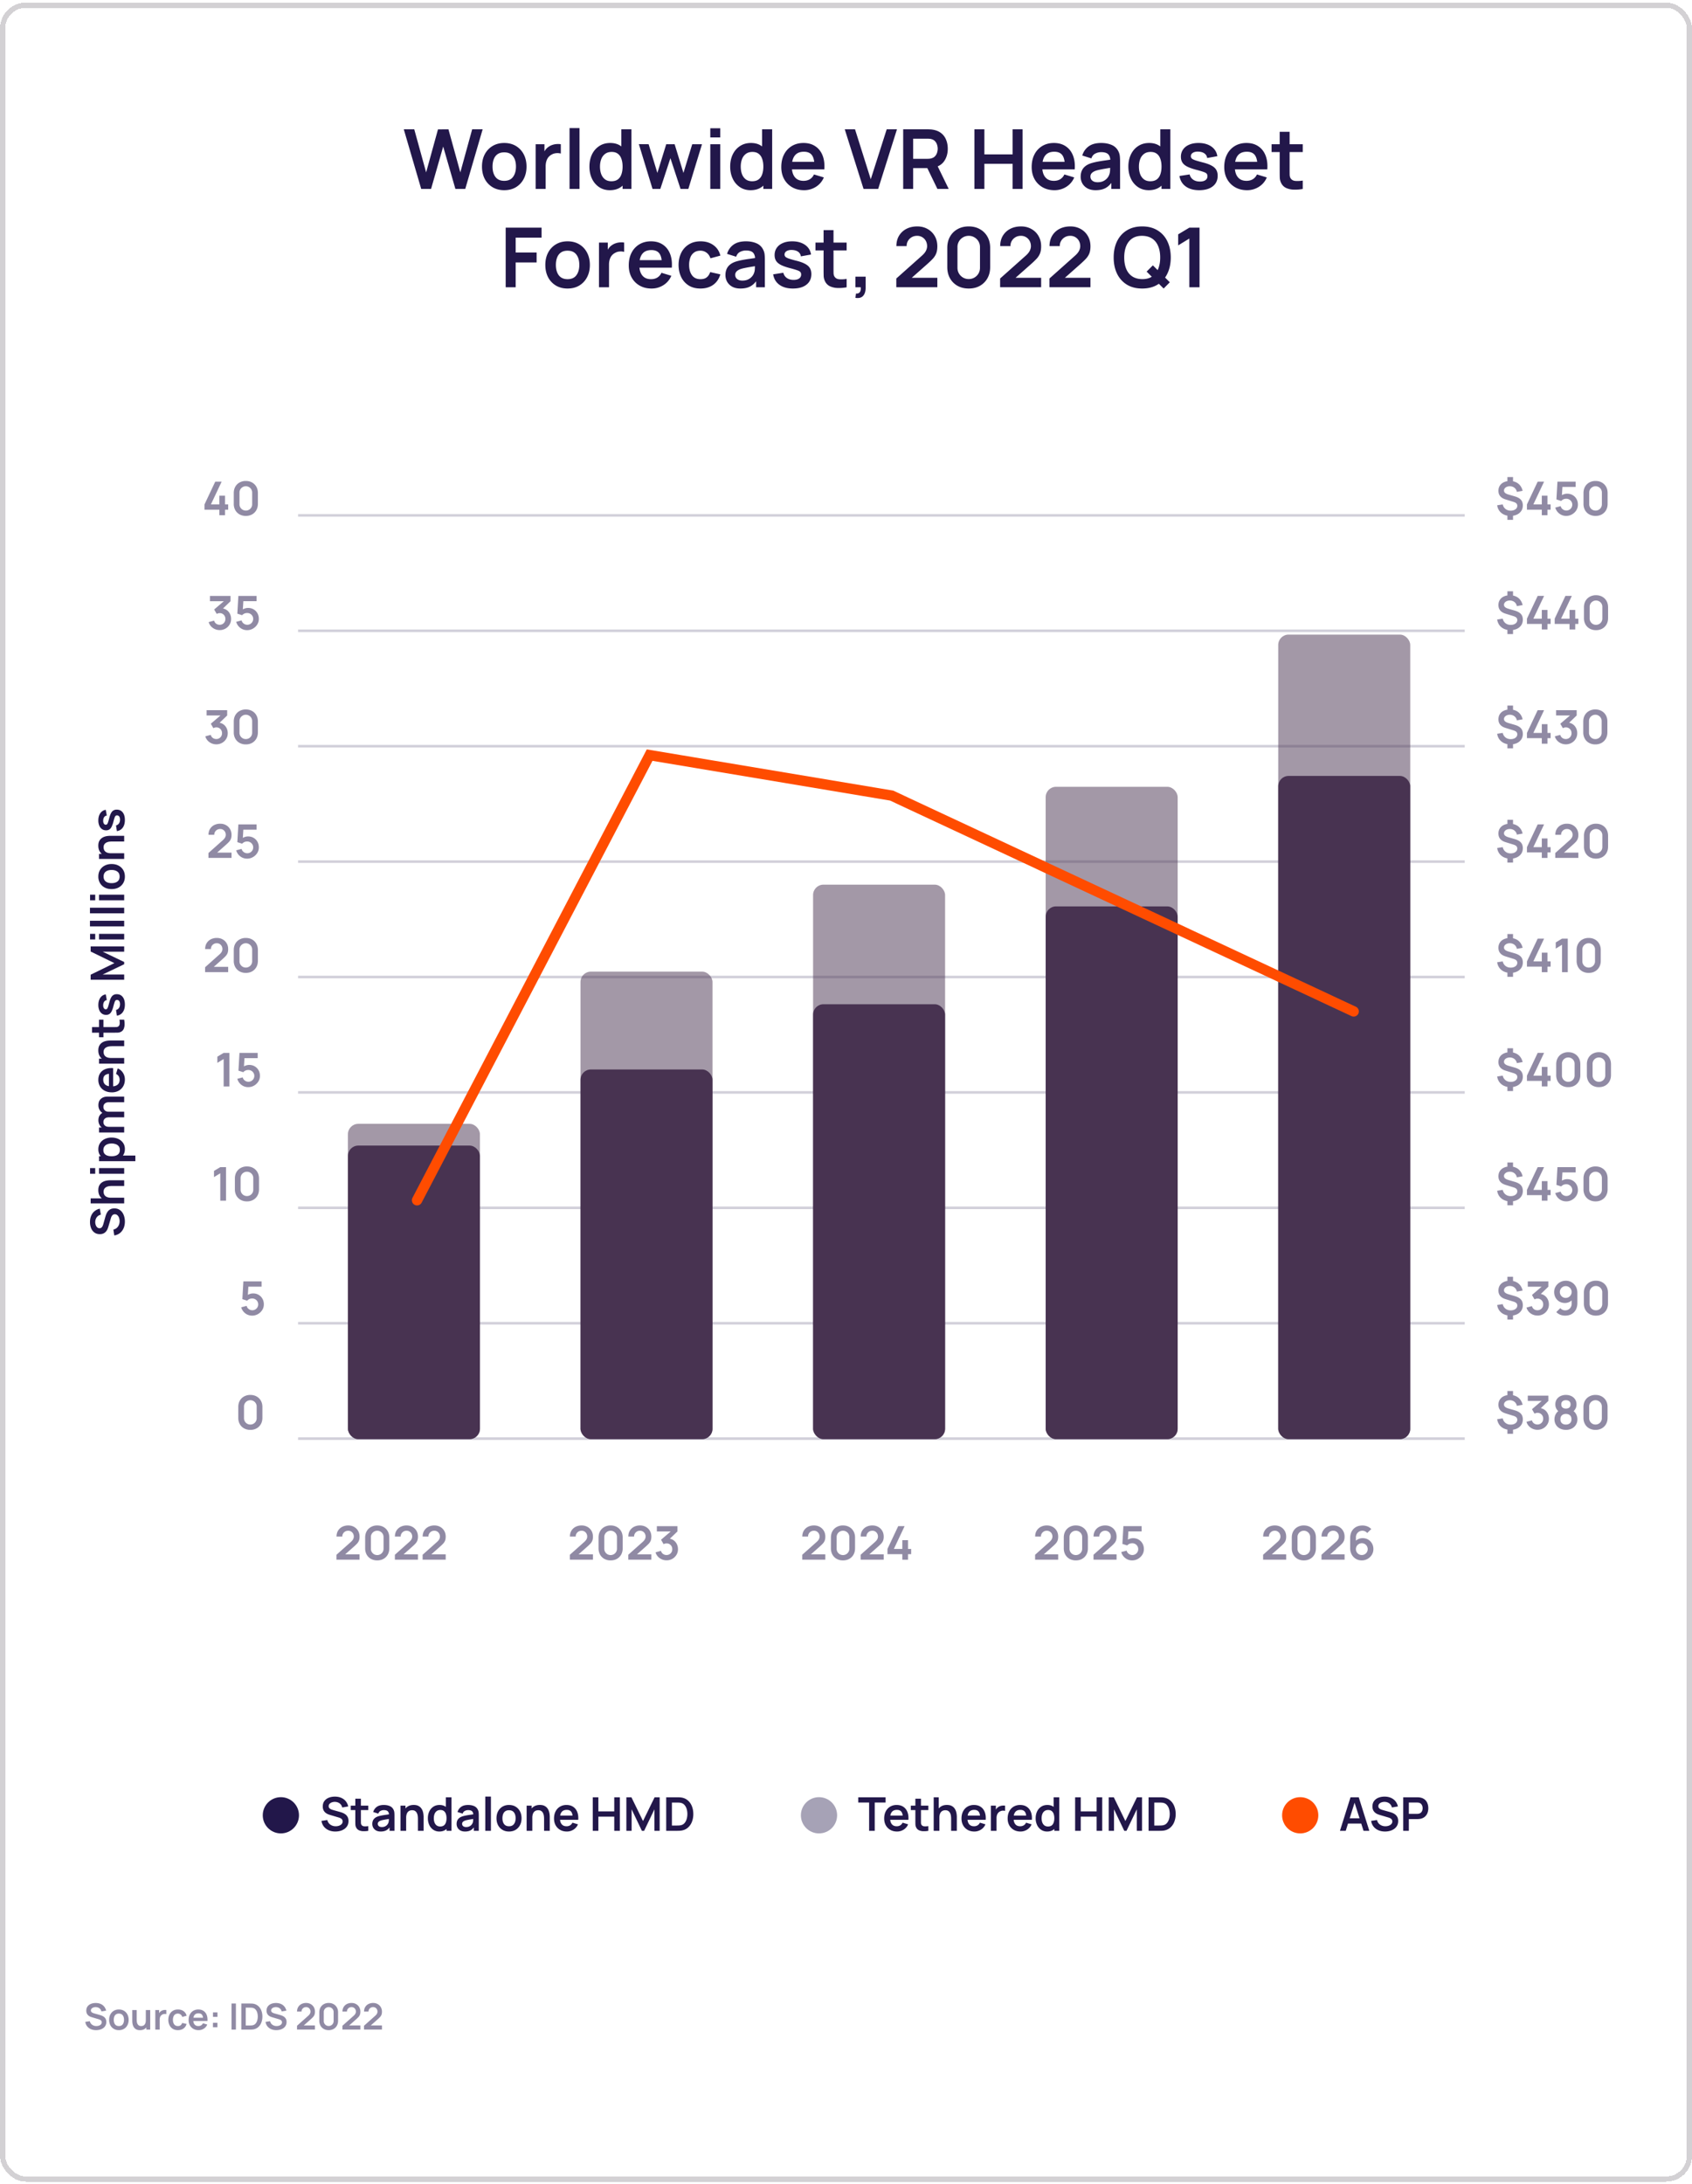
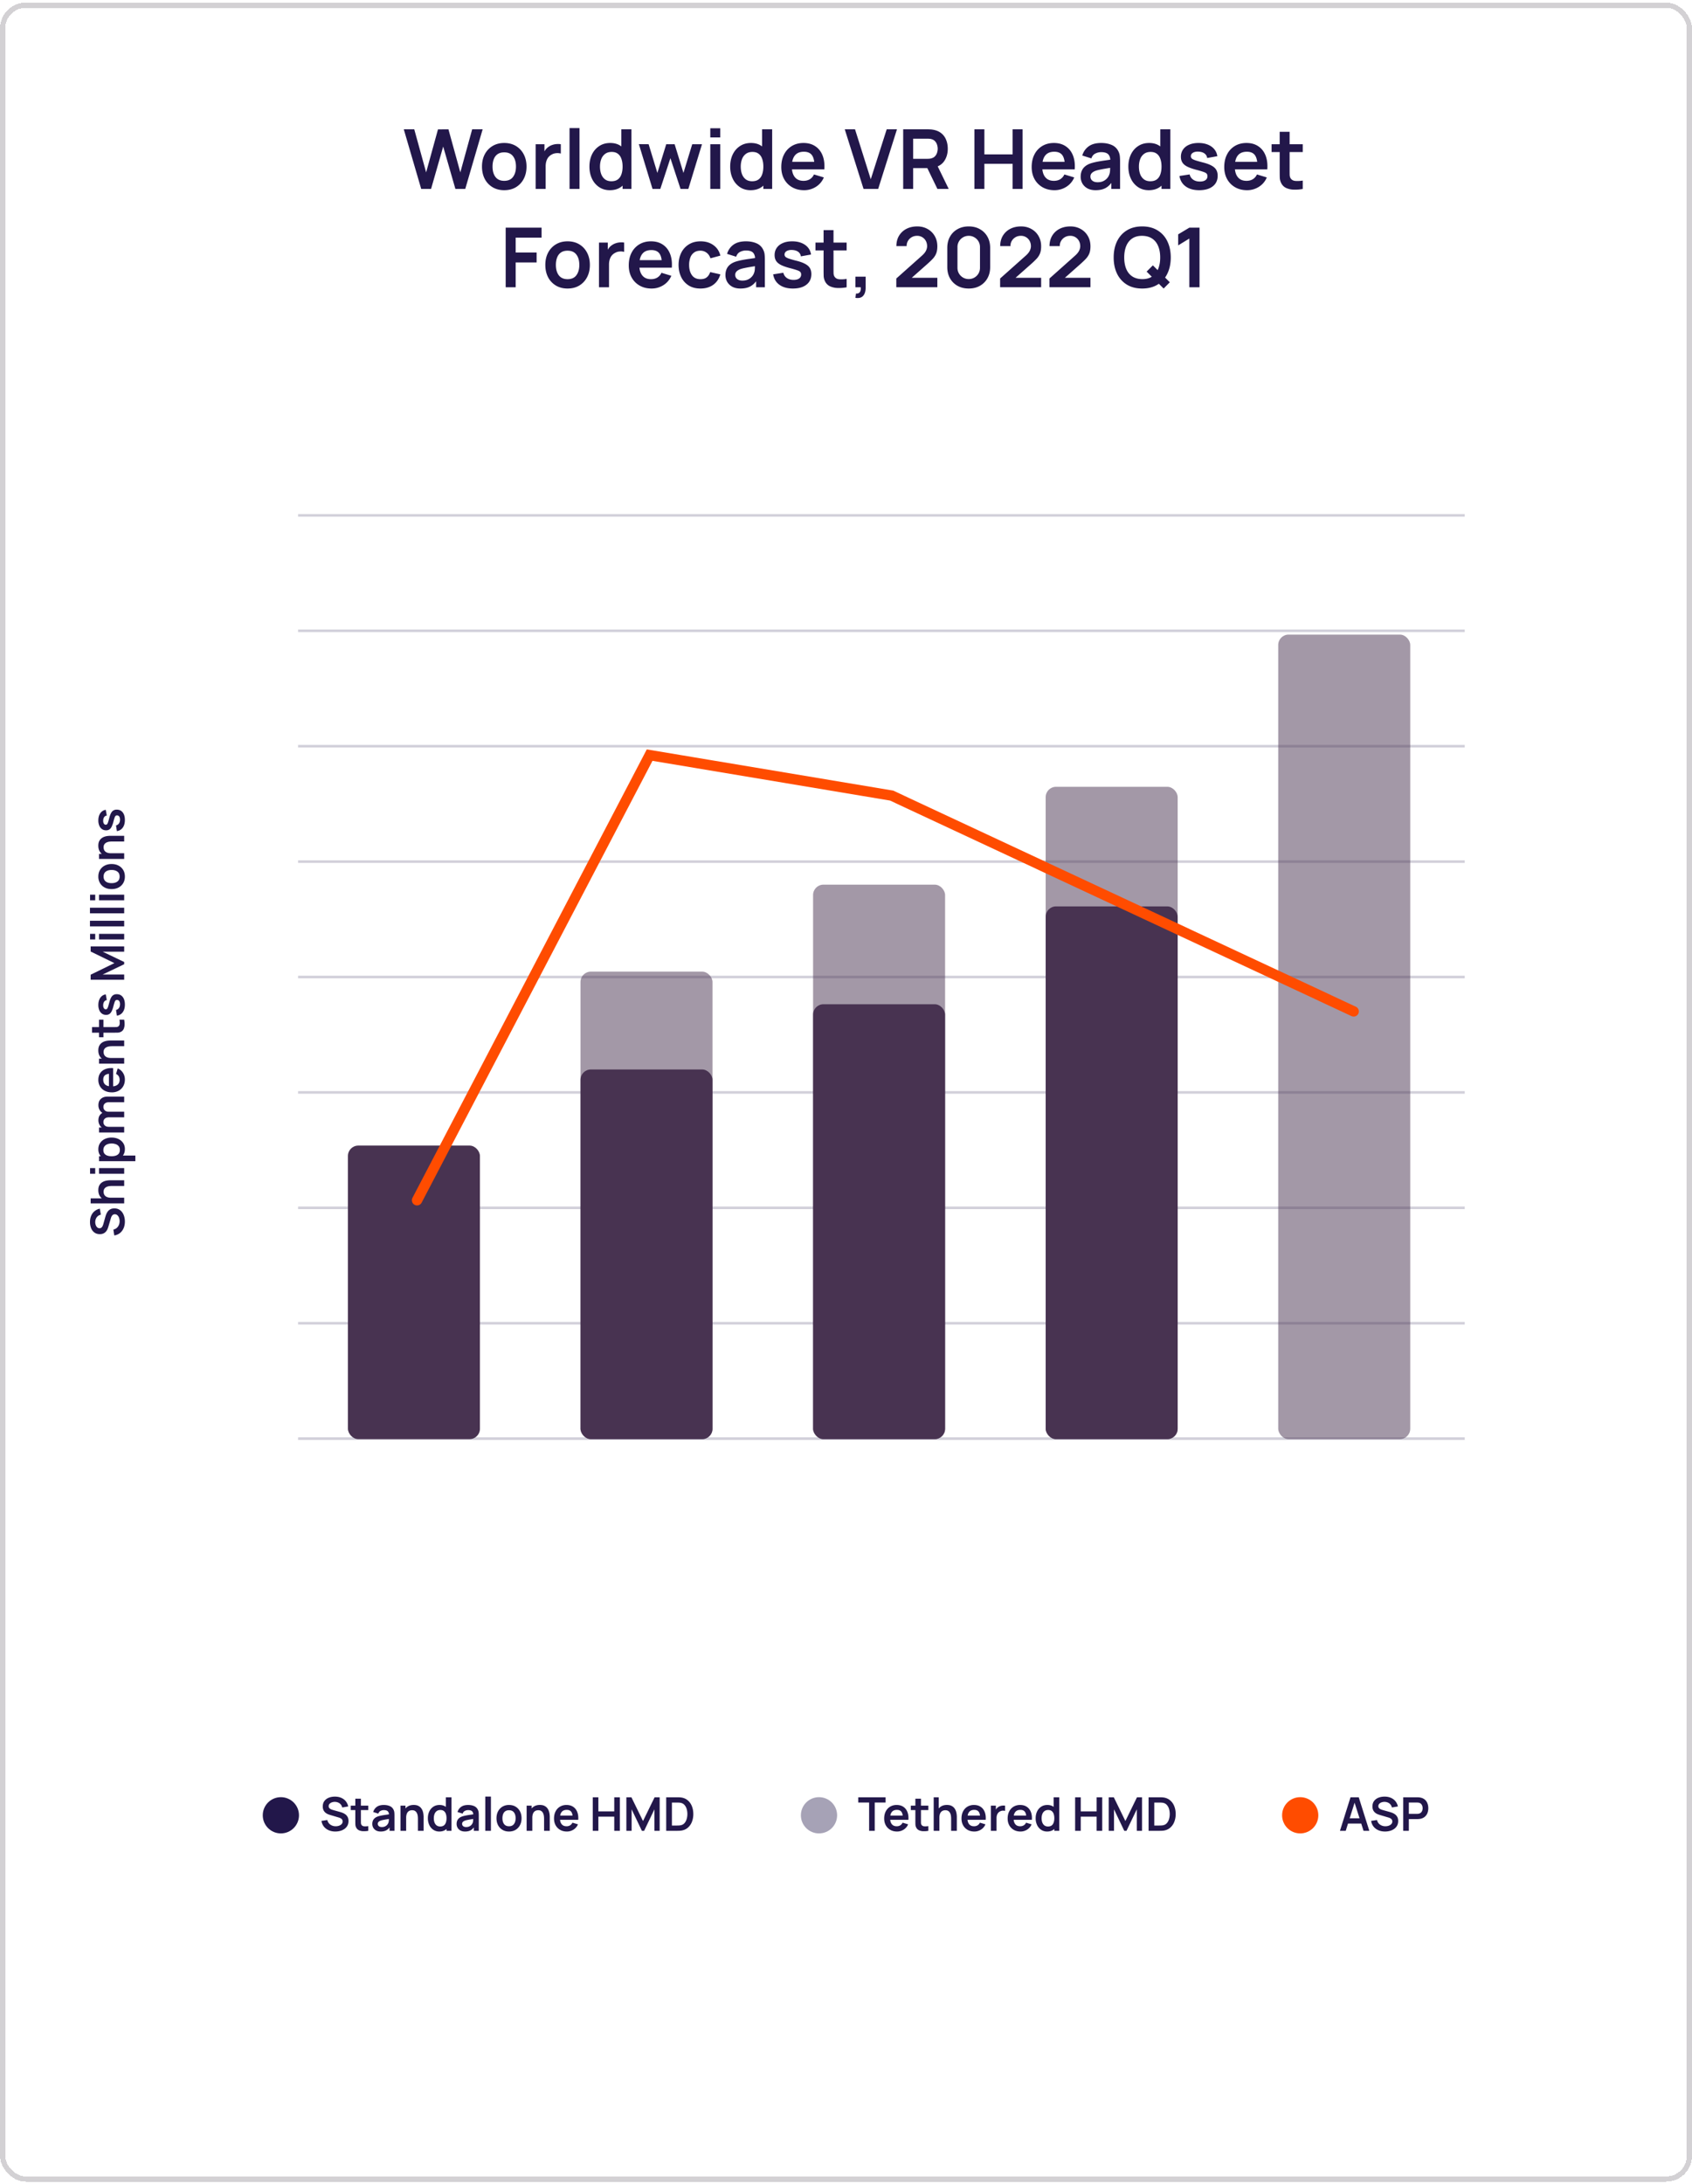
<svg xmlns="http://www.w3.org/2000/svg" width="327" height="422" fill="none" viewBox="0 0 327 422">
  <g filter="url(#a)">
    <rect width="327" height="421" fill="#fff" rx="5" shape-rendering="crispEdges" />
    <path stroke="#22174A" stroke-width=".5" d="M57.607 99.07H283.08M57.607 121.367H283.08M57.607 143.664H283.08M57.607 165.962H283.08M57.607 188.259H283.08M57.607 210.556H283.08M57.607 232.853H283.08M57.607 255.15H283.08M57.607 277.447H283.08" opacity=".2" />
-     <path fill="#22174A" d="M42.394 99.036v-1.071h-2.871v-1.013l2.074-4.396h1.238l-2.075 4.396h1.634v-1.687h1.098v1.687h.607v1.013h-.607v1.07h-1.098Zm5.115.135a2.46 2.46 0 0 1-1.215-.293 2.13 2.13 0 0 1-.823-.823 2.46 2.46 0 0 1-.293-1.215v-2.088c0-.46.098-.864.293-1.215.198-.351.472-.624.823-.82a2.43 2.43 0 0 1 1.215-.296c.46 0 .863.099 1.21.297.352.195.626.468.824.819.198.35.297.756.297 1.215v2.088c0 .459-.099.864-.297 1.215a2.13 2.13 0 0 1-.823.823 2.436 2.436 0 0 1-1.21.293Zm0-1.03a1.214 1.214 0 0 0 1.062-.604c.108-.186.162-.393.162-.62V94.67a1.199 1.199 0 0 0-.603-1.062 1.189 1.189 0 0 0-.62-.167 1.19 1.19 0 0 0-.622.167 1.199 1.199 0 0 0-.603 1.062v2.245a1.214 1.214 0 0 0 .603 1.062c.186.108.393.162.621.162Zm-5.057 23.089a2.265 2.265 0 0 1-1.67-.724 2.07 2.07 0 0 1-.454-.819l1.048-.284c.076.258.212.458.41.599.201.138.422.205.661.202a1.08 1.08 0 0 0 .968-.549c.096-.171.144-.361.144-.571 0-.321-.103-.59-.31-.806a1.06 1.06 0 0 0-.802-.324c-.099 0-.196.014-.292.041a1.317 1.317 0 0 0-.27.112l-.495-.855 2.178-1.863.095.261H40.58v-1.021h3.974v1.026l-1.751 1.683-.009-.32c.393.027.728.137 1.004.329.279.192.491.439.639.742.15.303.224.635.224.995 0 .408-.1.774-.301 1.098-.198.324-.465.58-.801.769a2.231 2.231 0 0 1-1.107.279Zm5.297.014c-.33 0-.638-.068-.922-.203a2.2 2.2 0 0 1-1.179-1.404l1.044-.279c.041.174.118.324.229.45.114.126.246.224.396.293.153.069.31.103.472.103a1.151 1.151 0 0 0 .99-.562c.102-.174.153-.366.153-.576 0-.21-.052-.401-.157-.572a1.105 1.105 0 0 0-.414-.409 1.11 1.11 0 0 0-.572-.153c-.248 0-.456.045-.62.135-.162.09-.287.186-.374.288l-.927-.297.198-3.429h3.519v1.017h-2.938l.404-.383-.144 2.385-.197-.243c.167-.153.362-.267.584-.342.223-.075.437-.112.644-.112.405 0 .764.093 1.075.279.316.183.562.433.739.751.18.318.27.68.27 1.085 0 .405-.105.772-.316 1.102-.21.327-.487.588-.832.783a2.232 2.232 0 0 1-1.125.293Zm-5.946 22.059a2.265 2.265 0 0 1-1.67-.724 2.07 2.07 0 0 1-.454-.819l1.048-.284c.075.258.212.458.41.599.2.138.421.205.661.202a1.08 1.08 0 0 0 .968-.549c.096-.171.144-.361.144-.571 0-.321-.104-.59-.31-.806a1.06 1.06 0 0 0-.802-.324c-.099 0-.196.014-.292.041a1.317 1.317 0 0 0-.27.112l-.495-.855 2.178-1.863.094.261h-3.082v-1.021h3.973v1.026l-1.75 1.683-.01-.32c.394.027.728.137 1.004.329.28.192.492.439.64.742.15.303.224.635.224.995 0 .408-.1.774-.301 1.098-.198.324-.465.58-.801.769a2.231 2.231 0 0 1-1.107.279Zm5.706.014a2.46 2.46 0 0 1-1.215-.293 2.129 2.129 0 0 1-.823-.823 2.46 2.46 0 0 1-.293-1.215v-2.088c0-.459.098-.864.293-1.215.198-.351.472-.624.823-.819a2.43 2.43 0 0 1 1.215-.297c.46 0 .863.099 1.21.297.352.195.626.468.824.819.198.351.297.756.297 1.215v2.088c0 .459-.099.864-.297 1.215a2.129 2.129 0 0 1-.823.823 2.435 2.435 0 0 1-1.21.293Zm0-1.031a1.214 1.214 0 0 0 1.062-.603c.108-.186.162-.393.162-.621v-2.245a1.199 1.199 0 0 0-.603-1.062 1.19 1.19 0 0 0-.62-.167 1.19 1.19 0 0 0-.622.167 1.199 1.199 0 0 0-.603 1.062v2.245a1.214 1.214 0 0 0 .603 1.062c.186.108.393.162.621.162Zm-7.223 22.96v-.945l2.772-2.471c.216-.192.366-.373.45-.544a1.12 1.12 0 0 0 .126-.495 1.17 1.17 0 0 0-.14-.576 1.047 1.047 0 0 0-.949-.554c-.225 0-.424.053-.598.158a1.091 1.091 0 0 0-.4.409 1.047 1.047 0 0 0-.136.554h-1.116c0-.432.096-.809.288-1.13.195-.321.462-.57.801-.747a2.539 2.539 0 0 1 1.184-.265c.414 0 .786.093 1.116.279a2 2 0 0 1 .778.765c.19.324.284.697.284 1.12 0 .309-.042.569-.126.779-.084.21-.21.403-.378.58-.165.177-.37.374-.617.59l-1.966 1.741-.1-.27h3.187v1.022h-4.46Zm7.463.144c-.33 0-.638-.068-.922-.203a2.2 2.2 0 0 1-1.179-1.404l1.044-.279c.041.174.118.324.229.45.114.126.246.224.396.293.153.069.31.103.472.103a1.151 1.151 0 0 0 .99-.562c.102-.174.153-.366.153-.576 0-.21-.052-.401-.157-.572a1.105 1.105 0 0 0-.414-.409 1.11 1.11 0 0 0-.572-.153c-.248 0-.456.045-.62.135-.162.09-.287.186-.374.288l-.927-.297.198-3.429h3.519v1.017h-2.938l.404-.383-.144 2.385-.197-.243c.167-.153.362-.267.584-.342.223-.075.437-.112.644-.112.405 0 .764.093 1.075.279.316.183.562.433.739.751.18.318.27.68.27 1.085 0 .405-.105.772-.316 1.102-.21.327-.487.588-.832.783a2.232 2.232 0 0 1-1.125.293Zm-8.112 21.928v-.945l2.772-2.47c.216-.192.366-.374.45-.545a1.12 1.12 0 0 0 .126-.495 1.17 1.17 0 0 0-.14-.576 1.047 1.047 0 0 0-.95-.553c-.224 0-.424.052-.598.157a1.094 1.094 0 0 0-.4.41 1.044 1.044 0 0 0-.135.553h-1.116c0-.432.096-.808.288-1.129.195-.321.462-.57.8-.747a2.539 2.539 0 0 1 1.184-.266c.414 0 .786.093 1.116.279.33.183.59.438.779.765.189.324.283.698.283 1.121 0 .309-.042.568-.126.778-.084.21-.21.404-.378.581-.165.177-.37.373-.616.589l-1.967 1.742-.099-.27h3.186v1.021h-4.46Zm7.872.144a2.46 2.46 0 0 1-1.215-.292 2.131 2.131 0 0 1-.823-.824 2.46 2.46 0 0 1-.293-1.215v-2.088c0-.459.098-.864.293-1.215.198-.351.472-.624.823-.819a2.43 2.43 0 0 1 1.215-.297c.46 0 .863.099 1.21.297.352.195.626.468.824.819.198.351.297.756.297 1.215v2.088c0 .459-.099.864-.297 1.215a2.131 2.131 0 0 1-.823.824c-.348.195-.752.292-1.21.292Zm0-1.03a1.214 1.214 0 0 0 1.062-.603c.108-.186.162-.393.162-.621v-2.246a1.199 1.199 0 0 0-.603-1.062 1.188 1.188 0 0 0-.62-.166 1.19 1.19 0 0 0-.622.166 1.199 1.199 0 0 0-.603 1.062v2.246a1.214 1.214 0 0 0 .603 1.062c.186.108.393.162.621.162ZM43.223 209.4v-5.296l-1.215.742v-1.197l1.215-.729h1.107v6.48h-1.107Zm4.743.135a2.13 2.13 0 0 1-.923-.202 2.2 2.2 0 0 1-1.179-1.404l1.044-.279c.042.174.119.324.23.45.114.126.246.223.396.292a1.138 1.138 0 0 0 1.048-.049 1.118 1.118 0 0 0 .567-.986c0-.21-.052-.4-.157-.571a1.108 1.108 0 0 0-.414-.41 1.11 1.11 0 0 0-.572-.153c-.249 0-.456.045-.62.135a1.33 1.33 0 0 0-.374.288l-.927-.297.198-3.429h3.519v1.017h-2.939l.405-.382-.144 2.385-.198-.243c.168-.153.363-.267.585-.342a2.01 2.01 0 0 1 .644-.113c.405 0 .763.093 1.075.279.315.183.561.434.738.752.18.318.27.679.27 1.084s-.105.773-.315 1.103c-.21.327-.487.588-.832.783a2.231 2.231 0 0 1-1.125.292Zm-5.394 21.938v-5.297l-1.215.743v-1.197l1.215-.729h1.107v6.48h-1.107Zm5.153.135a2.46 2.46 0 0 1-1.215-.293 2.129 2.129 0 0 1-.824-.823 2.46 2.46 0 0 1-.292-1.215v-2.088c0-.459.097-.864.292-1.215a2.1 2.1 0 0 1 .824-.819 2.43 2.43 0 0 1 1.215-.297c.459 0 .862.099 1.21.297a2.1 2.1 0 0 1 .824.819c.198.351.297.756.297 1.215v2.088c0 .459-.1.864-.297 1.215a2.129 2.129 0 0 1-.824.823 2.435 2.435 0 0 1-1.21.293Zm0-1.031a1.214 1.214 0 0 0 1.062-.603c.108-.186.162-.393.162-.621v-2.245a1.199 1.199 0 0 0-.603-1.062 1.19 1.19 0 0 0-.621-.167 1.19 1.19 0 0 0-.621.167 1.199 1.199 0 0 0-.603 1.062v2.245a1.214 1.214 0 0 0 .603 1.062c.186.108.393.162.62.162Zm.994 23.104a2.13 2.13 0 0 1-.923-.202 2.2 2.2 0 0 1-1.179-1.404l1.044-.279c.042.174.119.324.23.45.114.126.246.223.396.292a1.138 1.138 0 0 0 1.048-.049 1.118 1.118 0 0 0 .567-.986c0-.21-.052-.4-.157-.571a1.108 1.108 0 0 0-.414-.41 1.11 1.11 0 0 0-.572-.153c-.249 0-.456.045-.62.135a1.33 1.33 0 0 0-.374.288l-.927-.297.198-3.429h3.519v1.017h-2.939l.405-.382-.144 2.385-.198-.243c.168-.153.363-.267.585-.342a2.01 2.01 0 0 1 .644-.113c.405 0 .763.093 1.075.279.315.183.561.434.738.752.18.318.27.679.27 1.084s-.105.773-.315 1.103c-.21.327-.487.588-.832.783a2.231 2.231 0 0 1-1.125.292Zm-.339 22.073a2.46 2.46 0 0 1-1.214-.293 2.129 2.129 0 0 1-.824-.823 2.46 2.46 0 0 1-.292-1.215v-2.088c0-.459.097-.864.292-1.215a2.1 2.1 0 0 1 .824-.819 2.43 2.43 0 0 1 1.215-.297c.459 0 .862.099 1.21.297a2.1 2.1 0 0 1 .824.819c.198.351.297.756.297 1.215v2.088c0 .459-.1.864-.297 1.215a2.129 2.129 0 0 1-.824.823 2.435 2.435 0 0 1-1.21.293Zm0-1.031a1.214 1.214 0 0 0 1.063-.603c.108-.186.162-.393.162-.621v-2.245a1.199 1.199 0 0 0-.603-1.062 1.19 1.19 0 0 0-.621-.167 1.19 1.19 0 0 0-.621.167 1.199 1.199 0 0 0-.603 1.062v2.245a1.214 1.214 0 0 0 .603 1.062c.186.108.393.162.62.162ZM291.327 99.931v-1.066h1.084v1.066h-1.084Zm0-7.2v-1.066h1.084v1.066h-1.084Zm.567 6.44c-.456 0-.864-.084-1.224-.252a2.322 2.322 0 0 1-.887-.711 2.38 2.38 0 0 1-.436-1.09l1.071-.17c.084.369.264.663.54.882.279.216.611.324.999.324.372 0 .678-.087.918-.261.24-.177.36-.4.36-.67a.63.63 0 0 0-.171-.46c-.114-.12-.297-.219-.549-.297l-1.562-.486c-.909-.282-1.363-.834-1.363-1.656 0-.384.091-.718.274-1.003a1.79 1.79 0 0 1 .783-.662c.336-.156.732-.232 1.188-.23.423.004.8.08 1.13.23.333.15.609.366.828.648.222.282.379.621.472 1.017l-1.111.203a1.348 1.348 0 0 0-.248-.563 1.263 1.263 0 0 0-.463-.378 1.5 1.5 0 0 0-.621-.144 1.478 1.478 0 0 0-.59.104.97.97 0 0 0-.414.297.661.661 0 0 0-.153.427.59.59 0 0 0 .212.455c.144.126.37.234.679.324l1.166.337c.561.162.964.383 1.21.662.249.276.374.643.374 1.102 0 .402-.101.755-.302 1.058a2.02 2.02 0 0 1-.846.71c-.363.169-.784.253-1.264.253Zm6.078-.135v-1.071h-2.871v-1.013l2.075-4.396h1.237l-2.074 4.396h1.633v-1.687h1.098v1.687h.608v1.013h-.608v1.07h-1.098Zm4.706.135c-.33 0-.637-.068-.922-.203a2.2 2.2 0 0 1-1.179-1.404l1.044-.279c.042.174.118.324.229.45.114.126.246.224.396.293a1.14 1.14 0 0 0 1.049-.05 1.118 1.118 0 0 0 .567-.986c0-.21-.053-.4-.158-.57a1.107 1.107 0 0 0-.414-.41 1.108 1.108 0 0 0-.571-.153c-.249 0-.456.045-.621.135-.162.09-.287.186-.374.288l-.927-.297.198-3.43h3.519v1.018h-2.938l.405-.383-.144 2.385-.198-.243c.168-.153.363-.267.585-.342.222-.075.436-.112.643-.112.405 0 .764.093 1.076.279.315.183.561.433.738.751.18.318.27.68.27 1.085 0 .405-.105.772-.315 1.102-.21.327-.488.588-.833.783a2.232 2.232 0 0 1-1.125.293Zm5.683 0a2.46 2.46 0 0 1-1.215-.293 2.129 2.129 0 0 1-.823-.823 2.46 2.46 0 0 1-.293-1.215v-2.088c0-.46.098-.864.293-1.215.198-.351.472-.624.823-.82a2.43 2.43 0 0 1 1.215-.296c.459 0 .863.099 1.211.297.351.195.625.468.823.819.198.35.297.756.297 1.215v2.088c0 .459-.099.864-.297 1.215a2.129 2.129 0 0 1-.823.823 2.437 2.437 0 0 1-1.211.293Zm0-1.03a1.214 1.214 0 0 0 1.062-.604c.108-.186.162-.393.162-.62V94.67a1.199 1.199 0 0 0-.603-1.062 1.189 1.189 0 0 0-.621-.167 1.19 1.19 0 0 0-.621.167 1.199 1.199 0 0 0-.603 1.062v2.245a1.214 1.214 0 0 0 .603 1.062c.186.108.393.162.621.162Zm-17.034 23.863v-1.066h1.084v1.066h-1.084Zm0-7.2v-1.066h1.084v1.066h-1.084Zm.567 6.44c-.456 0-.864-.084-1.224-.252a2.322 2.322 0 0 1-.887-.711 2.38 2.38 0 0 1-.436-1.089l1.071-.171c.084.369.264.663.54.882.279.216.611.324.999.324.372 0 .678-.087.918-.261.24-.177.36-.401.36-.671a.63.63 0 0 0-.171-.459c-.114-.12-.297-.219-.549-.297l-1.562-.486c-.909-.282-1.363-.834-1.363-1.656 0-.384.091-.718.274-1.003a1.79 1.79 0 0 1 .783-.662c.336-.156.732-.232 1.188-.229.423.003.8.079 1.13.229.333.15.609.366.828.648.222.282.379.621.472 1.017l-1.111.203a1.35 1.35 0 0 0-.248-.563 1.263 1.263 0 0 0-.463-.378 1.5 1.5 0 0 0-.621-.144 1.478 1.478 0 0 0-.59.104.97.97 0 0 0-.414.297.66.66 0 0 0-.153.427.59.59 0 0 0 .212.455c.144.126.37.234.679.324l1.166.337c.561.162.964.383 1.21.662.249.276.374.643.374 1.102 0 .402-.101.755-.302 1.058a2.02 2.02 0 0 1-.846.711c-.363.168-.784.252-1.264.252Zm6.078-.135v-1.071h-2.871v-1.013l2.075-4.396h1.237l-2.074 4.396h1.633v-1.687h1.098v1.687h.608v1.013h-.608v1.071h-1.098Zm5.362 0v-1.071h-2.871v-1.013l2.074-4.396h1.238l-2.075 4.396h1.634v-1.687h1.098v1.687h.607v1.013h-.607v1.071h-1.098Zm5.115.135a2.46 2.46 0 0 1-1.215-.293 2.127 2.127 0 0 1-.823-.823 2.46 2.46 0 0 1-.293-1.215v-2.088c0-.459.098-.864.293-1.215.198-.351.472-.624.823-.819a2.43 2.43 0 0 1 1.215-.297c.459 0 .863.099 1.211.297.351.195.625.468.823.819.198.351.297.756.297 1.215v2.088c0 .459-.099.864-.297 1.215a2.127 2.127 0 0 1-.823.823 2.437 2.437 0 0 1-1.211.293Zm0-1.031a1.214 1.214 0 0 0 1.062-.603c.108-.186.162-.393.162-.621v-2.245a1.199 1.199 0 0 0-.603-1.062 1.19 1.19 0 0 0-.621-.167 1.19 1.19 0 0 0-.621.167 1.199 1.199 0 0 0-.603 1.062v2.245a1.214 1.214 0 0 0 .603 1.062c.186.108.393.162.621.162Zm-17.122 23.864v-1.066h1.084v1.066h-1.084Zm0-7.2v-1.066h1.084v1.066h-1.084Zm.567 6.44c-.456 0-.864-.084-1.224-.252a2.322 2.322 0 0 1-.887-.711 2.38 2.38 0 0 1-.436-1.089l1.071-.171c.084.369.264.663.54.882.279.216.611.324.999.324.372 0 .678-.087.918-.261.24-.177.36-.401.36-.671a.63.63 0 0 0-.171-.459c-.114-.12-.297-.219-.549-.297l-1.562-.486c-.909-.282-1.363-.834-1.363-1.656 0-.384.091-.718.274-1.003a1.79 1.79 0 0 1 .783-.662c.336-.156.732-.232 1.188-.229.423.003.8.079 1.13.229.333.15.609.366.828.648.222.282.379.621.472 1.017l-1.111.203a1.35 1.35 0 0 0-.248-.563 1.263 1.263 0 0 0-.463-.378 1.5 1.5 0 0 0-.621-.144 1.478 1.478 0 0 0-.59.104.97.97 0 0 0-.414.297.66.66 0 0 0-.153.427.59.59 0 0 0 .212.455c.144.126.37.234.679.324l1.166.337c.561.162.964.383 1.21.662.249.276.374.643.374 1.102 0 .402-.101.755-.302 1.058a2.02 2.02 0 0 1-.846.711c-.363.168-.784.252-1.264.252Zm6.078-.135v-1.071h-2.871v-1.013l2.075-4.396h1.237l-2.074 4.396h1.633v-1.687h1.098v1.687h.608v1.013h-.608v1.071h-1.098Zm4.639.121a2.265 2.265 0 0 1-1.67-.724 2.07 2.07 0 0 1-.454-.819l1.048-.284c.075.258.212.458.41.599.201.138.421.205.661.202a1.08 1.08 0 0 0 .968-.549c.096-.171.144-.361.144-.571 0-.321-.104-.59-.311-.806a1.06 1.06 0 0 0-.801-.324c-.099 0-.196.014-.292.041a1.317 1.317 0 0 0-.27.112l-.495-.855 2.178-1.863.094.261h-3.082v-1.021h3.973v1.026l-1.75 1.683-.009-.32c.393.027.727.137 1.003.329.279.192.492.439.639.742.15.303.225.635.225.995 0 .408-.1.774-.301 1.098-.198.324-.465.58-.801.769a2.231 2.231 0 0 1-1.107.279Zm5.706.014a2.46 2.46 0 0 1-1.215-.293 2.127 2.127 0 0 1-.823-.823 2.46 2.46 0 0 1-.293-1.215v-2.088c0-.459.098-.864.293-1.215.198-.351.472-.624.823-.819a2.43 2.43 0 0 1 1.215-.297c.459 0 .863.099 1.211.297.351.195.625.468.823.819.198.351.297.756.297 1.215v2.088c0 .459-.099.864-.297 1.215a2.127 2.127 0 0 1-.823.823 2.437 2.437 0 0 1-1.211.293Zm0-1.031a1.214 1.214 0 0 0 1.062-.603c.108-.186.162-.393.162-.621v-2.245a1.199 1.199 0 0 0-.603-1.062 1.19 1.19 0 0 0-.621-.167 1.19 1.19 0 0 0-.621.167 1.199 1.199 0 0 0-.603 1.062v2.245a1.214 1.214 0 0 0 .603 1.062c.186.108.393.162.621.162Zm-16.99 23.864v-1.066h1.084v1.066h-1.084Zm0-7.2v-1.066h1.084v1.066h-1.084Zm.567 6.44c-.456 0-.864-.084-1.224-.252a2.322 2.322 0 0 1-.887-.711 2.38 2.38 0 0 1-.436-1.089l1.071-.171c.084.369.264.663.54.882.279.216.611.324.999.324.372 0 .678-.087.918-.261.24-.177.36-.401.36-.671a.63.63 0 0 0-.171-.459c-.114-.12-.297-.219-.549-.297l-1.562-.486c-.909-.282-1.363-.834-1.363-1.656 0-.384.091-.718.274-1.003a1.79 1.79 0 0 1 .783-.662c.336-.156.732-.232 1.188-.229.423.003.8.079 1.13.229.333.15.609.366.828.648.222.282.379.621.472 1.017l-1.111.203a1.35 1.35 0 0 0-.248-.563 1.263 1.263 0 0 0-.463-.378 1.5 1.5 0 0 0-.621-.144 1.478 1.478 0 0 0-.59.104.97.97 0 0 0-.414.297.66.66 0 0 0-.153.427.59.59 0 0 0 .212.455c.144.126.37.234.679.324l1.166.337c.561.162.964.383 1.21.662.249.276.374.643.374 1.102 0 .402-.101.755-.302 1.058a2.02 2.02 0 0 1-.846.711c-.363.168-.784.252-1.264.252Zm6.078-.135v-1.071h-2.871v-1.013l2.075-4.396h1.237l-2.074 4.396h1.633v-1.687h1.098v1.687h.608v1.013h-.608v1.071h-1.098Zm2.605-.009v-.945l2.772-2.471c.216-.192.366-.373.45-.544a1.12 1.12 0 0 0 .126-.495 1.17 1.17 0 0 0-.14-.576 1.047 1.047 0 0 0-.949-.554c-.225 0-.425.053-.599.158a1.09 1.09 0 0 0-.4.409 1.047 1.047 0 0 0-.135.554h-1.116c0-.432.096-.809.288-1.13.195-.321.462-.57.801-.747a2.537 2.537 0 0 1 1.183-.265c.414 0 .786.093 1.116.279.33.183.59.438.779.765.189.324.283.697.283 1.12 0 .309-.042.569-.126.779-.084.21-.21.403-.378.58a8.66 8.66 0 0 1-.616.59l-1.967 1.741-.099-.27h3.186v1.022h-4.459Zm7.872.144a2.46 2.46 0 0 1-1.215-.293 2.127 2.127 0 0 1-.823-.823 2.46 2.46 0 0 1-.293-1.215v-2.088c0-.459.098-.864.293-1.215.198-.351.472-.624.823-.819a2.43 2.43 0 0 1 1.215-.297c.459 0 .863.099 1.211.297.351.195.625.468.823.819.198.351.297.756.297 1.215v2.088c0 .459-.099.864-.297 1.215a2.127 2.127 0 0 1-.823.823 2.437 2.437 0 0 1-1.211.293Zm0-1.031a1.214 1.214 0 0 0 1.062-.603c.108-.186.162-.393.162-.621v-2.245a1.199 1.199 0 0 0-.603-1.062 1.19 1.19 0 0 0-.621-.167 1.19 1.19 0 0 0-.621.167 1.199 1.199 0 0 0-.603 1.062v2.245a1.214 1.214 0 0 0 .603 1.062c.186.108.393.162.621.162Zm-17.122 23.864v-1.067h1.084v1.067h-1.084Zm0-7.2v-1.067h1.084v1.067h-1.084Zm.567 6.439c-.456 0-.864-.084-1.224-.252a2.322 2.322 0 0 1-.887-.711 2.38 2.38 0 0 1-.436-1.089l1.071-.171c.084.369.264.663.54.882.279.216.611.324.999.324.372 0 .678-.087.918-.261.24-.177.36-.4.36-.67a.63.63 0 0 0-.171-.459c-.114-.12-.297-.219-.549-.297l-1.562-.486c-.909-.282-1.363-.834-1.363-1.656 0-.384.091-.719.274-1.004.186-.288.447-.508.783-.661.336-.156.732-.233 1.188-.23.423.003.8.08 1.13.23.333.15.609.366.828.648.222.282.379.621.472 1.017l-1.111.202a1.346 1.346 0 0 0-.248-.562 1.263 1.263 0 0 0-.463-.378 1.5 1.5 0 0 0-.621-.144 1.478 1.478 0 0 0-.59.103.97.97 0 0 0-.414.297.663.663 0 0 0-.153.428c0 .177.071.328.212.454.144.126.37.234.679.324l1.166.338c.561.162.964.382 1.21.661.249.276.374.644.374 1.103 0 .402-.101.754-.302 1.057a2.02 2.02 0 0 1-.846.711c-.363.168-.784.252-1.264.252Zm6.078-.135v-1.071h-2.871v-1.012l2.075-4.397h1.237l-2.074 4.397h1.633v-1.688h1.098v1.688h.608v1.012h-.608v1.071h-1.098Zm3.91 0v-5.296l-1.215.742v-1.197l1.215-.729h1.107v6.48h-1.107Zm5.152.135a2.46 2.46 0 0 1-1.215-.292 2.13 2.13 0 0 1-.823-.824 2.46 2.46 0 0 1-.293-1.215v-2.088c0-.459.098-.864.293-1.215.198-.351.472-.624.823-.819a2.43 2.43 0 0 1 1.215-.297c.459 0 .863.099 1.211.297.351.195.625.468.823.819.198.351.297.756.297 1.215v2.088c0 .459-.099.864-.297 1.215a2.13 2.13 0 0 1-.823.824c-.348.195-.752.292-1.211.292Zm0-1.03a1.214 1.214 0 0 0 1.062-.603c.108-.186.162-.393.162-.621v-2.246a1.199 1.199 0 0 0-.603-1.062 1.188 1.188 0 0 0-.621-.166c-.228 0-.435.055-.621.166a1.199 1.199 0 0 0-.603 1.062v2.246a1.214 1.214 0 0 0 .603 1.062c.186.108.393.162.621.162Zm-15.707 23.864v-1.067h1.084v1.067h-1.084Zm0-7.2v-1.067h1.084v1.067h-1.084Zm.567 6.439c-.456 0-.864-.084-1.224-.252a2.322 2.322 0 0 1-.887-.711 2.38 2.38 0 0 1-.436-1.089l1.071-.171c.084.369.264.663.54.882.279.216.611.324.999.324.372 0 .678-.087.918-.261.24-.177.36-.4.36-.67a.63.63 0 0 0-.171-.459c-.114-.12-.297-.219-.549-.297l-1.562-.486c-.909-.282-1.363-.834-1.363-1.656 0-.384.091-.719.274-1.004.186-.288.447-.508.783-.661.336-.156.732-.233 1.188-.23.423.003.8.08 1.13.23.333.15.609.366.828.648.222.282.379.621.472 1.017l-1.111.202a1.346 1.346 0 0 0-.248-.562 1.263 1.263 0 0 0-.463-.378 1.5 1.5 0 0 0-.621-.144 1.478 1.478 0 0 0-.59.103.97.97 0 0 0-.414.297.663.663 0 0 0-.153.428c0 .177.071.328.212.454.144.126.37.234.679.324l1.166.338c.561.162.964.382 1.21.661.249.276.374.644.374 1.103 0 .402-.101.754-.302 1.057a2.02 2.02 0 0 1-.846.711c-.363.168-.784.252-1.264.252Zm6.078-.135v-1.071h-2.871v-1.012l2.075-4.397h1.237l-2.074 4.397h1.633v-1.688h1.098v1.688h.608v1.012h-.608v1.071h-1.098Zm5.116.135a2.46 2.46 0 0 1-1.215-.292 2.133 2.133 0 0 1-.824-.824 2.46 2.46 0 0 1-.292-1.215v-2.088c0-.459.097-.864.292-1.215a2.1 2.1 0 0 1 .824-.819 2.43 2.43 0 0 1 1.215-.297c.459 0 .862.099 1.21.297a2.1 2.1 0 0 1 .824.819c.198.351.297.756.297 1.215v2.088c0 .459-.099.864-.297 1.215a2.133 2.133 0 0 1-.824.824c-.348.195-.751.292-1.21.292Zm0-1.03a1.214 1.214 0 0 0 1.062-.603c.108-.186.162-.393.162-.621v-2.246a1.199 1.199 0 0 0-.603-1.062 1.188 1.188 0 0 0-.621-.166c-.228 0-.435.055-.621.166a1.199 1.199 0 0 0-.603 1.062v2.246a1.214 1.214 0 0 0 .603 1.062c.186.108.393.162.621.162Zm5.924 1.03a2.46 2.46 0 0 1-1.215-.292 2.133 2.133 0 0 1-.824-.824 2.46 2.46 0 0 1-.292-1.215v-2.088c0-.459.097-.864.292-1.215a2.1 2.1 0 0 1 .824-.819 2.43 2.43 0 0 1 1.215-.297c.459 0 .862.099 1.21.297a2.1 2.1 0 0 1 .824.819c.198.351.297.756.297 1.215v2.088c0 .459-.099.864-.297 1.215a2.133 2.133 0 0 1-.824.824c-.348.195-.751.292-1.21.292Zm0-1.03a1.214 1.214 0 0 0 1.062-.603c.108-.186.162-.393.162-.621v-2.246a1.199 1.199 0 0 0-.603-1.062 1.188 1.188 0 0 0-.621-.166c-.228 0-.435.055-.621.166a1.199 1.199 0 0 0-.603 1.062v2.246a1.214 1.214 0 0 0 .603 1.062c.186.108.393.162.621.162Zm-17.685 23.863v-1.066h1.084v1.066h-1.084Zm0-7.2v-1.066h1.084v1.066h-1.084Zm.567 6.44c-.456 0-.864-.084-1.224-.252a2.322 2.322 0 0 1-.887-.711 2.38 2.38 0 0 1-.436-1.089l1.071-.171c.084.369.264.663.54.882.279.216.611.324.999.324.372 0 .678-.087.918-.261.24-.177.36-.401.36-.671a.63.63 0 0 0-.171-.459c-.114-.12-.297-.219-.549-.297l-1.562-.486c-.909-.282-1.363-.834-1.363-1.656 0-.384.091-.718.274-1.003a1.79 1.79 0 0 1 .783-.662c.336-.156.732-.232 1.188-.229.423.003.8.079 1.13.229.333.15.609.366.828.648.222.282.379.621.472 1.017l-1.111.203a1.35 1.35 0 0 0-.248-.563 1.263 1.263 0 0 0-.463-.378 1.5 1.5 0 0 0-.621-.144 1.478 1.478 0 0 0-.59.104.97.97 0 0 0-.414.297.66.66 0 0 0-.153.427.59.59 0 0 0 .212.455c.144.126.37.234.679.324l1.166.337c.561.162.964.383 1.21.662.249.276.374.643.374 1.102 0 .402-.101.755-.302 1.058a2.02 2.02 0 0 1-.846.711c-.363.168-.784.252-1.264.252Zm6.078-.135v-1.071h-2.871v-1.013l2.075-4.396h1.237l-2.074 4.396h1.633v-1.687h1.098v1.687h.608v1.013h-.608v1.071h-1.098Zm4.706.135c-.33 0-.637-.068-.922-.203a2.2 2.2 0 0 1-1.179-1.404l1.044-.279c.042.174.118.324.229.45.114.126.246.224.396.293.153.069.311.103.473.103a1.151 1.151 0 0 0 .99-.562c.102-.174.153-.366.153-.576 0-.21-.053-.401-.158-.572a1.105 1.105 0 0 0-.414-.409 1.108 1.108 0 0 0-.571-.153c-.249 0-.456.045-.621.135-.162.09-.287.186-.374.288l-.927-.297.198-3.429h3.519v1.017h-2.938l.405-.383-.144 2.385-.198-.243c.168-.153.363-.267.585-.342.222-.075.436-.112.643-.112.405 0 .764.093 1.076.279.315.183.561.433.738.751.18.318.27.68.27 1.085 0 .405-.105.772-.315 1.102-.21.327-.488.588-.833.783a2.232 2.232 0 0 1-1.125.293Zm5.683 0a2.46 2.46 0 0 1-1.215-.293 2.127 2.127 0 0 1-.823-.823 2.46 2.46 0 0 1-.293-1.215v-2.088c0-.459.098-.864.293-1.215.198-.351.472-.624.823-.819a2.43 2.43 0 0 1 1.215-.297c.459 0 .863.099 1.211.297.351.195.625.468.823.819.198.351.297.756.297 1.215v2.088c0 .459-.099.864-.297 1.215a2.127 2.127 0 0 1-.823.823 2.437 2.437 0 0 1-1.211.293Zm0-1.031a1.214 1.214 0 0 0 1.062-.603c.108-.186.162-.393.162-.621v-2.245a1.199 1.199 0 0 0-.603-1.062 1.19 1.19 0 0 0-.621-.167 1.19 1.19 0 0 0-.621.167 1.199 1.199 0 0 0-.603 1.062v2.245a1.214 1.214 0 0 0 .603 1.062c.186.108.393.162.621.162Zm-17.034 23.865v-1.067h1.084v1.067h-1.084Zm0-7.2v-1.067h1.084v1.067h-1.084Zm.567 6.439c-.456 0-.864-.084-1.224-.252a2.322 2.322 0 0 1-.887-.711 2.38 2.38 0 0 1-.436-1.089l1.071-.171c.084.369.264.663.54.882.279.216.611.324.999.324.372 0 .678-.087.918-.261.24-.177.36-.4.36-.67a.63.63 0 0 0-.171-.459c-.114-.12-.297-.219-.549-.297l-1.562-.486c-.909-.282-1.363-.834-1.363-1.656 0-.384.091-.719.274-1.004.186-.288.447-.508.783-.661.336-.156.732-.233 1.188-.23.423.003.8.08 1.13.23.333.15.609.366.828.648.222.282.379.621.472 1.017l-1.111.202a1.346 1.346 0 0 0-.248-.562 1.263 1.263 0 0 0-.463-.378 1.5 1.5 0 0 0-.621-.144 1.478 1.478 0 0 0-.59.103.97.97 0 0 0-.414.297.663.663 0 0 0-.153.428c0 .177.071.328.212.454.144.126.37.234.679.324l1.166.338c.561.162.964.382 1.21.661.249.276.374.644.374 1.103 0 .402-.101.754-.302 1.057a2.02 2.02 0 0 1-.846.711c-.363.168-.784.252-1.264.252Zm5.241-.013c-.324 0-.63-.063-.918-.189a2.223 2.223 0 0 1-.751-.536 2.072 2.072 0 0 1-.455-.819l1.049-.283c.075.258.211.457.409.598.201.138.422.206.662.203.213 0 .403-.05.571-.149.168-.099.3-.232.396-.4.096-.171.144-.362.144-.572 0-.321-.103-.589-.31-.805a1.06 1.06 0 0 0-.801-.324c-.099 0-.197.013-.293.04a1.32 1.32 0 0 0-.27.113l-.495-.855 2.178-1.863.095.261h-3.083v-1.022h3.974v1.026l-1.751 1.683-.009-.319c.393.027.728.136 1.004.328.279.192.492.44.639.743.15.303.225.634.225.994 0 .408-.101.774-.302 1.098a2.169 2.169 0 0 1-.801.77 2.231 2.231 0 0 1-1.107.279Zm5.468-6.728c.423 0 .804.101 1.143.302.339.198.606.474.801.828.198.351.297.756.297 1.215v1.975c0 .489-.099.917-.297 1.283a2.058 2.058 0 0 1-.823.841c-.354.198-.768.297-1.242.297-.327 0-.636-.055-.927-.166a2.242 2.242 0 0 1-.783-.522l.778-.761c.117.135.257.242.419.32.165.075.336.112.513.112.252 0 .472-.058.661-.175a1.264 1.264 0 0 0 .599-1.08v-1.076l.193.216a1.946 1.946 0 0 1-1.489.689c-.405 0-.765-.093-1.08-.279a2.028 2.028 0 0 1-.738-.756 2.218 2.218 0 0 1-.266-1.089c0-.405.102-.771.306-1.098.204-.33.476-.591.815-.783a2.222 2.222 0 0 1 1.12-.293Zm0 1.035a1.141 1.141 0 0 0-1.143 1.139c0 .21.05.402.149.576a1.118 1.118 0 0 0 .985.567 1.141 1.141 0 0 0 .99-.567c.105-.174.158-.366.158-.576a1.08 1.08 0 0 0-.153-.563 1.176 1.176 0 0 0-.414-.418 1.073 1.073 0 0 0-.572-.158Zm5.829 5.706a2.46 2.46 0 0 1-1.215-.292 2.133 2.133 0 0 1-.824-.824 2.46 2.46 0 0 1-.292-1.215v-2.088c0-.459.097-.864.292-1.215a2.1 2.1 0 0 1 .824-.819 2.43 2.43 0 0 1 1.215-.297c.459 0 .862.099 1.21.297a2.1 2.1 0 0 1 .824.819c.198.351.297.756.297 1.215v2.088c0 .459-.099.864-.297 1.215a2.133 2.133 0 0 1-.824.824c-.348.195-.751.292-1.21.292Zm0-1.03a1.214 1.214 0 0 0 1.062-.603c.108-.186.162-.393.162-.621v-2.246a1.199 1.199 0 0 0-.603-1.062 1.188 1.188 0 0 0-.621-.166c-.228 0-.435.055-.621.166a1.199 1.199 0 0 0-.603 1.062v2.246a1.214 1.214 0 0 0 .603 1.062c.186.108.393.162.621.162Zm-17.105 23.863v-1.066h1.084v1.066h-1.084Zm0-7.2v-1.066h1.084v1.066h-1.084Zm.567 6.44c-.456 0-.864-.084-1.224-.252a2.322 2.322 0 0 1-.887-.711 2.38 2.38 0 0 1-.436-1.089l1.071-.171c.084.369.264.663.54.882.279.216.611.324.999.324.372 0 .678-.087.918-.261.24-.177.36-.401.36-.671a.63.63 0 0 0-.171-.459c-.114-.12-.297-.219-.549-.297l-1.562-.486c-.909-.282-1.363-.834-1.363-1.656 0-.384.091-.718.274-1.003a1.79 1.79 0 0 1 .783-.662c.336-.156.732-.232 1.188-.229.423.003.8.079 1.13.229.333.15.609.366.828.648.222.282.379.621.472 1.017l-1.111.203a1.35 1.35 0 0 0-.248-.563 1.263 1.263 0 0 0-.463-.378 1.5 1.5 0 0 0-.621-.144 1.478 1.478 0 0 0-.59.104.97.97 0 0 0-.414.297.66.66 0 0 0-.153.427.59.59 0 0 0 .212.455c.144.126.37.234.679.324l1.166.337c.561.162.964.383 1.21.662.249.276.374.643.374 1.102 0 .402-.101.755-.302 1.058a2.02 2.02 0 0 1-.846.711c-.363.168-.784.252-1.264.252Zm5.241-.014a2.265 2.265 0 0 1-1.669-.724 2.072 2.072 0 0 1-.455-.819l1.049-.284c.075.258.211.458.409.599.201.138.422.205.662.202a1.08 1.08 0 0 0 .967-.549c.096-.171.144-.361.144-.571 0-.321-.103-.59-.31-.806a1.06 1.06 0 0 0-.801-.324 1.08 1.08 0 0 0-.293.041 1.317 1.317 0 0 0-.27.112l-.495-.855 2.178-1.863.095.261h-3.083v-1.021h3.974v1.026l-1.751 1.683-.009-.32c.393.027.728.137 1.004.329.279.192.492.439.639.742.15.303.225.635.225.995 0 .408-.101.774-.302 1.098-.198.324-.465.58-.801.769a2.231 2.231 0 0 1-1.107.279Zm5.495.014c-.429 0-.81-.087-1.143-.261a1.965 1.965 0 0 1-.783-.725 1.994 1.994 0 0 1-.283-1.062c0-.357.082-.688.247-.994.165-.306.407-.551.725-.734l-.023.347a2.125 2.125 0 0 1-.58-.653 1.728 1.728 0 0 1-.203-.837c0-.372.087-.694.261-.967.177-.273.419-.485.725-.635a2.332 2.332 0 0 1 1.057-.229c.399 0 .752.076 1.058.229.309.15.55.362.724.635.177.273.266.595.266.967 0 .309-.066.587-.198.833a2.007 2.007 0 0 1-.59.666l-.004-.351c.312.177.55.42.715.729.168.306.252.637.252.994a1.956 1.956 0 0 1-1.075 1.787 2.444 2.444 0 0 1-1.148.261Zm0-1.022c.318 0 .576-.087.774-.261.201-.174.302-.429.302-.765s-.099-.591-.297-.765c-.198-.177-.458-.265-.779-.265-.318 0-.574.088-.769.265-.195.174-.293.429-.293.765s.098.591.293.765c.195.174.451.261.769.261Zm0-3.087c.267 0 .483-.066.648-.198.168-.135.252-.339.252-.612 0-.273-.084-.475-.252-.607-.165-.135-.381-.203-.648-.203-.264 0-.48.068-.648.203-.165.132-.247.334-.247.607 0 .273.082.477.247.612.168.132.384.198.648.198Zm5.723 4.109a2.46 2.46 0 0 1-1.215-.293 2.13 2.13 0 0 1-.824-.823 2.46 2.46 0 0 1-.292-1.215v-2.088c0-.459.097-.864.292-1.215a2.1 2.1 0 0 1 .824-.819 2.43 2.43 0 0 1 1.215-.297c.459 0 .862.099 1.21.297a2.1 2.1 0 0 1 .824.819c.198.351.297.756.297 1.215v2.088c0 .459-.099.864-.297 1.215a2.13 2.13 0 0 1-.824.823 2.433 2.433 0 0 1-1.21.293Zm0-1.031a1.214 1.214 0 0 0 1.062-.603c.108-.186.162-.393.162-.621v-2.245a1.199 1.199 0 0 0-.603-1.062 1.19 1.19 0 0 0-.621-.167 1.19 1.19 0 0 0-.621.167 1.199 1.199 0 0 0-.603 1.062v2.245a1.214 1.214 0 0 0 .603 1.062c.186.108.393.162.621.162Z" opacity=".5" />
    <path fill="#22174A" d="M24.135 235.505c0 .474-.083.902-.248 1.283-.165.378-.4.69-.706.936a2.32 2.32 0 0 1-1.098.463l-.171-1.125c.384-.096.681-.292.891-.589.21-.3.315-.645.315-1.035a1.95 1.95 0 0 0-.108-.653 1.193 1.193 0 0 0-.315-.495.716.716 0 0 0-.509-.193.66.66 0 0 0-.247.045.589.589 0 0 0-.207.135.835.835 0 0 0-.162.225 1.53 1.53 0 0 0-.13.315l-.495 1.674c-.043.144-.098.3-.167.468-.072.165-.17.322-.293.472a1.506 1.506 0 0 1-.476.365 1.666 1.666 0 0 1-.72.139c-.418 0-.767-.105-1.049-.315a1.921 1.921 0 0 1-.639-.855 3.196 3.196 0 0 1-.207-1.197c.003-.444.08-.84.23-1.188.146-.348.361-.639.643-.873a2.482 2.482 0 0 1 1.021-.495l.203 1.166a1.266 1.266 0 0 0-.58.279 1.3 1.3 0 0 0-.37.499 1.683 1.683 0 0 0-.035 1.229c.066.183.162.331.288.445a.647.647 0 0 0 .44.167c.16 0 .29-.048.392-.144.099-.096.178-.215.238-.356a3.9 3.9 0 0 0 .145-.436l.323-1.161c.043-.159.1-.338.171-.536.073-.198.173-.388.302-.571a1.51 1.51 0 0 1 .509-.45c.21-.12.477-.18.8-.18.337 0 .632.07.887.211.252.138.462.326.63.563.168.237.294.508.378.814.084.303.126.621.126.954ZM24 228.627h-2.34c-.153 0-.323.011-.509.032s-.364.07-.535.148a1.015 1.015 0 0 0-.427.342c-.111.15-.167.354-.167.612 0 .138.023.275.068.41a.94.94 0 0 0 .233.369c.108.108.258.195.45.261.19.066.433.099.73.099l-.275.643c-.414 0-.789-.079-1.125-.238a1.915 1.915 0 0 1-.801-.711c-.201-.312-.302-.696-.302-1.152 0-.36.06-.657.18-.891.12-.234.273-.42.46-.558.186-.138.383-.24.593-.306.21-.066.41-.108.599-.126.186-.021.337-.032.454-.032H24v1.098Zm0 3.371h-6.48v-.968h3.411v-.13H24v1.098Zm-5.598-5.733h-.995v-1.085h.995v1.085Zm5.598 0h-4.86v-1.085H24v1.085Zm.135-4.768c0 .474-.113.871-.338 1.192a2.067 2.067 0 0 1-.918.725c-.39.162-.826.243-1.309.243-.489 0-.927-.081-1.314-.243a2.073 2.073 0 0 1-.913-.711c-.226-.315-.338-.704-.338-1.166 0-.459.113-.856.338-1.192a2.21 2.21 0 0 1 .913-.788 2.977 2.977 0 0 1 1.314-.279c.486 0 .922.092 1.31.275.387.183.693.441.918.774.225.333.337.723.337 1.17Zm2.025 2.344h-7.02v-.958h3.411v-.135h3.609v1.093Zm-2.997-2.178c0-.282-.07-.514-.212-.697a1.231 1.231 0 0 0-.571-.405 2.317 2.317 0 0 0-.81-.135c-.294 0-.561.045-.801.135-.243.09-.435.229-.576.418-.144.189-.216.429-.216.72 0 .276.067.501.203.675.131.174.317.303.558.387.236.081.514.122.832.122.315 0 .593-.041.832-.122.24-.084.428-.214.563-.391.132-.18.198-.416.198-.707ZM24 212.45h-2.952c-.333 0-.592.082-.778.247-.19.165-.284.389-.284.671 0 .174.04.33.122.468a.828.828 0 0 0 .35.328c.154.081.337.122.55.122l-.284.481a1.66 1.66 0 0 1-.887-.225 1.644 1.644 0 0 1-.602-.63 1.811 1.811 0 0 1-.216-.882c0-.537.162-.948.486-1.233.32-.288.744-.432 1.268-.432H24v1.085Zm0 5.845h-4.86v-.958h1.508v-.135H24v1.093Zm0-2.929h-2.939c-.338 0-.602.082-.791.247-.19.165-.284.39-.284.675 0 .276.095.498.284.666.189.165.434.248.738.248l-.325.486c-.314 0-.598-.078-.85-.234a1.666 1.666 0 0 1-.594-.63 1.827 1.827 0 0 1-.22-.896c0-.363.078-.666.234-.909.152-.246.363-.429.63-.549.264-.123.562-.184.895-.184H24v1.08Zm.135-7.305c0 .492-.107.924-.32 1.296a2.275 2.275 0 0 1-.886.873 2.673 2.673 0 0 1-1.305.311c-.531 0-.991-.102-1.381-.306a2.236 2.236 0 0 1-.914-.851 2.417 2.417 0 0 1-.324-1.26c0-.504.119-.931.355-1.282.235-.354.566-.617.995-.788.429-.171.934-.235 1.517-.193v1.075h-.396c-.528.003-.914.096-1.157.279-.243.183-.364.471-.364.864 0 .444.138.774.414.99.273.216.673.324 1.201.324.492 0 .873-.108 1.143-.324.27-.216.405-.531.405-.945 0-.267-.058-.496-.175-.688a1.171 1.171 0 0 0-.518-.45l.324-1.071a2.17 2.17 0 0 1 1.021.864c.244.387.365.814.365 1.282Zm-2.264 1.674h-.819v-3.343h.82v3.343ZM24 201.627h-2.34c-.153 0-.323.011-.509.032s-.364.07-.535.148a1.015 1.015 0 0 0-.427.342c-.111.15-.167.354-.167.612 0 .138.023.275.068.41a.94.94 0 0 0 .233.369c.108.108.258.195.45.261.19.066.433.099.73.099l-.275.643c-.414 0-.789-.079-1.125-.238a1.915 1.915 0 0 1-.801-.711c-.201-.312-.302-.696-.302-1.152 0-.36.06-.657.18-.891.12-.234.273-.42.46-.558.186-.138.383-.24.593-.306.21-.066.41-.108.599-.126.186-.021.337-.032.454-.032H24v1.098Zm0 3.371h-4.86v-.968h1.508v-.13H24v1.098Zm0-8.492c.06.321.085.636.076.945a2.169 2.169 0 0 1-.166.824 1.14 1.14 0 0 1-.509.553 1.45 1.45 0 0 1-.643.176c-.219.006-.466.009-.742.009H17.79v-1.08h4.163c.195 0 .366-.002.512-.005a.74.74 0 0 0 .36-.094c.18-.108.281-.281.302-.518a3.476 3.476 0 0 0-.036-.81H24Zm-4.01 3.389h-.85v-3.389h.85v3.389Zm4.145-6.31c0 .6-.135 1.087-.405 1.462s-.65.603-1.139.684l-.17-1.107a.935.935 0 0 0 .567-.378c.137-.195.207-.441.207-.738 0-.261-.052-.462-.154-.603a.501.501 0 0 0-.427-.216c-.111 0-.2.027-.265.081-.07.051-.136.165-.198.342a10.4 10.4 0 0 0-.239.815 4.983 4.983 0 0 1-.346.972c-.127.24-.275.412-.446.517a1.165 1.165 0 0 1-.621.158c-.303 0-.567-.08-.792-.239a1.509 1.509 0 0 1-.518-.666 2.53 2.53 0 0 1-.184-1.008c0-.378.059-.712.175-1.003.117-.294.284-.531.5-.711a1.5 1.5 0 0 1 .76-.333l.198 1.107a.696.696 0 0 0-.49.283c-.12.159-.188.372-.203.639-.015.255.024.461.117.617.09.156.218.234.383.234a.333.333 0 0 0 .238-.095c.067-.063.133-.189.198-.378.067-.192.148-.477.244-.855.099-.387.212-.696.341-.927.127-.234.278-.402.455-.504a1.24 1.24 0 0 1 .643-.157c.49 0 .873.178 1.152.535.28.354.419.845.419 1.472ZM24 188.79h-6.48v-.976l4.59-2.241-4.59-2.241v-.977H24v1.013h-4.154L24 185.357v.432l-4.154 1.984H24v1.017Zm-5.598-7.789h-.995v-1.084h.995v1.084Zm5.598 0h-4.86v-1.084H24v1.084Zm0-2.522h-6.615v-1.085H24v1.085Zm0-2.523h-6.615v-1.084H24v1.084Zm-5.598-2.522h-.995v-1.085h.995v1.085Zm5.598 0h-4.86v-1.085H24v1.085Zm.135-4.579c0 .486-.11.91-.329 1.273-.219.363-.52.645-.904.846-.387.198-.831.297-1.332.297-.51 0-.957-.102-1.341-.306a2.255 2.255 0 0 1-.9-.85 2.417 2.417 0 0 1-.324-1.26c0-.489.11-.915.329-1.278a2.25 2.25 0 0 1 .909-.846c.384-.201.826-.302 1.327-.302.504 0 .95.102 1.337.306.384.201.685.483.904.846.216.363.324.788.324 1.274Zm-1.017 0c0-.432-.144-.753-.432-.963-.288-.21-.66-.315-1.116-.315-.471 0-.846.106-1.125.319-.282.213-.423.533-.423.959 0 .291.066.531.198.72.129.186.31.324.545.414.23.09.499.135.805.135.471 0 .848-.107 1.13-.32.279-.216.418-.532.418-.949Zm.882-6.779h-2.34c-.153 0-.323.011-.509.032s-.364.07-.535.148a1.015 1.015 0 0 0-.427.342c-.111.15-.167.354-.167.612 0 .138.023.275.068.41a.94.94 0 0 0 .233.369c.108.108.258.195.45.261.19.066.433.099.73.099l-.275.643c-.414 0-.789-.079-1.125-.238a1.915 1.915 0 0 1-.801-.711c-.201-.312-.302-.696-.302-1.152 0-.36.06-.657.18-.891.12-.234.273-.42.46-.558.186-.138.383-.24.593-.306.21-.066.41-.108.599-.126.186-.021.337-.032.454-.032H24v1.098Zm0 3.371h-4.86v-.968h1.508v-.13H24v1.098Zm.135-7.52c0 .6-.135 1.088-.405 1.463s-.65.603-1.139.684l-.17-1.107a.935.935 0 0 0 .567-.378c.137-.195.207-.441.207-.738 0-.261-.052-.462-.154-.603a.501.501 0 0 0-.427-.216c-.111 0-.2.027-.265.081-.07.051-.136.165-.198.342-.064.177-.143.448-.239.814a4.983 4.983 0 0 1-.346.972c-.127.24-.275.413-.446.518a1.164 1.164 0 0 1-.621.157c-.303 0-.567-.079-.792-.238a1.509 1.509 0 0 1-.518-.666 2.53 2.53 0 0 1-.184-1.008c0-.378.059-.713.175-1.004.117-.294.284-.531.5-.711a1.5 1.5 0 0 1 .76-.333l.198 1.107a.698.698 0 0 0-.49.284c-.12.159-.188.372-.203.639-.015.255.024.46.117.616.09.156.218.234.383.234a.333.333 0 0 0 .238-.094c.067-.063.133-.189.198-.378.067-.192.148-.477.244-.855.099-.387.212-.696.341-.927.127-.234.278-.402.455-.504a1.24 1.24 0 0 1 .643-.158c.49 0 .873.179 1.152.536.28.354.419.844.419 1.471ZM81.404 36l-3.367-11.52h2.023l2.296 8.32 2.288-8.304 2.024-.016 2.296 8.32 2.288-8.32h2.025L89.916 36h-1.904l-2.36-8.192L83.308 36h-1.904Zm16.04.24c-.863 0-1.618-.195-2.263-.584a4.01 4.01 0 0 1-1.504-1.608c-.352-.688-.528-1.477-.528-2.368 0-.907.181-1.701.544-2.384a4.01 4.01 0 0 1 1.512-1.6c.645-.384 1.392-.576 2.24-.576.87 0 1.626.195 2.272.584a4.01 4.01 0 0 1 1.504 1.616c.357.683.536 1.47.536 2.36 0 .896-.182 1.688-.544 2.376a4.017 4.017 0 0 1-1.504 1.608c-.646.384-1.4.576-2.264.576Zm0-1.808c.769 0 1.34-.256 1.713-.768s.56-1.173.56-1.984c0-.837-.19-1.504-.568-2-.379-.501-.947-.752-1.704-.752-.518 0-.944.117-1.28.352-.33.23-.576.552-.736.968-.16.41-.24.888-.24 1.432 0 .837.19 1.507.568 2.008.384.496.946.744 1.688.744ZM103.52 36v-8.64h1.704v2.104l-.208-.272c.107-.288.248-.55.424-.784a2.38 2.38 0 0 1 .648-.592c.214-.144.448-.256.704-.336.262-.085.528-.136.8-.152.272-.021.536-.01.792.032v1.8a2.472 2.472 0 0 0-.888-.072c-.33.027-.629.12-.896.28a2.024 2.024 0 0 0-.656.552c-.165.224-.288.48-.368.768-.08.283-.12.59-.12.92V36h-1.936Zm6.551 0V24.24h1.928V36h-1.928Zm7.788.24c-.794 0-1.488-.2-2.08-.6a3.976 3.976 0 0 1-1.376-1.632c-.325-.688-.488-1.464-.488-2.328 0-.875.163-1.653.488-2.336a3.936 3.936 0 0 1 1.4-1.624c.603-.4 1.312-.6 2.128-.6.822 0 1.51.2 2.064.6.56.395.984.936 1.272 1.624.288.688.432 1.467.432 2.336 0 .859-.144 1.635-.432 2.328-.288.688-.717 1.232-1.288 1.632-.57.4-1.277.6-2.12.6Zm.296-1.728c.518 0 .934-.117 1.248-.352.32-.24.552-.573.696-1 .15-.427.224-.92.224-1.48 0-.565-.074-1.059-.224-1.48-.144-.427-.37-.757-.68-.992-.309-.24-.709-.36-1.2-.36-.517 0-.944.128-1.28.384a2.19 2.19 0 0 0-.744 1.024c-.16.427-.24.901-.24 1.424 0 .528.078 1.008.232 1.44.16.427.403.765.728 1.016.326.25.739.376 1.24.376ZM120.322 36v-6.064h-.24V24.48h1.944V36h-1.704Zm5.787 0-2.64-8.656 1.888.016 1.688 5.544 1.712-5.544h1.624l1.704 5.544 1.696-5.544h1.888l-2.64 8.64h-1.504l-1.96-5.944L127.613 36h-1.504Zm11.164-9.952V24.28h1.928v1.768h-1.928Zm0 9.952v-8.64h1.928V36h-1.928Zm7.789.24c-.795 0-1.488-.2-2.08-.6a3.969 3.969 0 0 1-1.376-1.632c-.326-.688-.488-1.464-.488-2.328 0-.875.162-1.653.488-2.336.33-.688.797-1.23 1.4-1.624.602-.4 1.312-.6 2.128-.6.821 0 1.509.2 2.064.6.56.395.984.936 1.272 1.624.288.688.432 1.467.432 2.336 0 .859-.144 1.635-.432 2.328-.288.688-.718 1.232-1.288 1.632-.571.4-1.278.6-2.12.6Zm.296-1.728c.517 0 .933-.117 1.248-.352.32-.24.552-.573.696-1 .149-.427.224-.92.224-1.48 0-.565-.075-1.059-.224-1.48-.144-.427-.371-.757-.68-.992-.31-.24-.71-.36-1.2-.36-.518 0-.944.128-1.28.384a2.19 2.19 0 0 0-.744 1.024c-.16.427-.24.901-.24 1.424 0 .528.077 1.008.232 1.44.16.427.402.765.728 1.016.325.25.738.376 1.24.376ZM147.526 36v-6.064h-.24V24.48h1.944V36h-1.704Zm7.875.24c-.875 0-1.643-.19-2.304-.568a4.038 4.038 0 0 1-1.552-1.576c-.368-.672-.552-1.445-.552-2.32 0-.944.181-1.763.544-2.456a3.965 3.965 0 0 1 1.512-1.624c.645-.384 1.392-.576 2.24-.576.896 0 1.656.21 2.28.632.629.416 1.096 1.005 1.4 1.768.304.763.418 1.661.344 2.696h-1.912v-.704c-.006-.939-.171-1.624-.496-2.056-.326-.432-.838-.648-1.536-.648-.79 0-1.376.245-1.76.736-.384.485-.576 1.197-.576 2.136 0 .875.192 1.552.576 2.032.384.48.944.72 1.68.72.474 0 .882-.104 1.224-.312.346-.213.613-.52.8-.92l1.904.576a3.863 3.863 0 0 1-1.536 1.816 4.202 4.202 0 0 1-2.28.648Zm-2.976-4.024V30.76h5.944v1.456h-5.944ZM166.893 36l-3.632-11.52h1.984l3.04 9.648 3.08-9.648h1.984L169.717 36h-2.824Zm7.658 0V24.48h4.76c.112 0 .256.005.432.016.176.005.338.021.488.048.666.101 1.216.323 1.648.664.437.341.76.773.968 1.296.213.517.32 1.093.32 1.728 0 .939-.238 1.747-.712 2.424-.475.672-1.203 1.088-2.184 1.248l-.824.072h-2.968V36h-1.928Zm6.616 0-2.272-4.688 1.96-.432 2.496 5.12h-2.184Zm-4.688-5.824h2.752c.106 0 .226-.005.36-.016.133-.01.256-.032.368-.064.32-.08.57-.221.752-.424.186-.203.317-.432.392-.688.08-.256.12-.507.12-.752s-.04-.496-.12-.752a1.719 1.719 0 0 0-.392-.696c-.182-.203-.432-.344-.752-.424a1.566 1.566 0 0 0-.368-.056 4.568 4.568 0 0 0-.36-.016h-2.752v3.888ZM188.316 36V24.48h1.928v4.848h5.456V24.48h1.92V36h-1.92v-4.864h-5.456V36h-1.928Zm15.475.24c-.875 0-1.643-.19-2.304-.568a4.045 4.045 0 0 1-1.552-1.576c-.368-.672-.552-1.445-.552-2.32 0-.944.181-1.763.544-2.456a3.978 3.978 0 0 1 1.512-1.624c.645-.384 1.392-.576 2.24-.576.896 0 1.656.21 2.28.632.629.416 1.096 1.005 1.4 1.768.304.763.419 1.661.344 2.696h-1.912v-.704c-.005-.939-.171-1.624-.496-2.056-.325-.432-.837-.648-1.536-.648-.789 0-1.376.245-1.76.736-.384.485-.576 1.197-.576 2.136 0 .875.192 1.552.576 2.032.384.48.944.72 1.68.72.475 0 .883-.104 1.224-.312a2.08 2.08 0 0 0 .8-.92l1.904.576a3.863 3.863 0 0 1-1.536 1.816 4.202 4.202 0 0 1-2.28.648Zm-2.976-4.024V30.76h5.944v1.456h-5.944Zm10.933 4.024c-.624 0-1.152-.117-1.584-.352a2.49 2.49 0 0 1-.984-.952 2.642 2.642 0 0 1-.328-1.304c0-.416.069-.79.208-1.12.139-.336.352-.624.64-.864.288-.245.661-.445 1.12-.6.347-.112.752-.213 1.216-.304.469-.09.976-.173 1.52-.248.549-.08 1.123-.165 1.72-.256l-.688.392c.005-.597-.128-1.037-.4-1.32-.272-.283-.731-.424-1.376-.424-.389 0-.765.09-1.128.272-.363.181-.616.493-.76.936l-1.76-.552a3.27 3.27 0 0 1 1.216-1.76c.603-.443 1.413-.664 2.432-.664.768 0 1.443.125 2.024.376a2.51 2.51 0 0 1 1.304 1.232c.155.304.248.616.28.936.032.315.048.659.048 1.032V36h-1.688v-1.872l.28.304c-.389.624-.845 1.083-1.368 1.376-.517.288-1.165.432-1.944.432Zm.384-1.536c.437 0 .811-.077 1.12-.232a2.19 2.19 0 0 0 .736-.568 1.96 1.96 0 0 0 .376-.632c.101-.245.157-.525.168-.84.016-.32.024-.579.024-.776l.592.176c-.581.09-1.08.17-1.496.24-.416.07-.773.136-1.072.2a6.795 6.795 0 0 0-.792.2c-.224.08-.413.173-.568.28-.155.107-.275.23-.36.368a.96.96 0 0 0-.12.488c0 .213.053.403.16.568.107.16.261.288.464.384.208.096.464.144.768.144Zm9.883 1.536c-.795 0-1.488-.2-2.08-.6a3.969 3.969 0 0 1-1.376-1.632c-.326-.688-.488-1.464-.488-2.328 0-.875.162-1.653.488-2.336.33-.688.797-1.23 1.4-1.624.602-.4 1.312-.6 2.128-.6.821 0 1.509.2 2.064.6.56.395.984.936 1.272 1.624.288.688.432 1.467.432 2.336 0 .859-.144 1.635-.432 2.328-.288.688-.718 1.232-1.288 1.632-.571.4-1.278.6-2.12.6Zm.296-1.728c.517 0 .933-.117 1.248-.352.32-.24.552-.573.696-1 .149-.427.224-.92.224-1.48 0-.565-.075-1.059-.224-1.48-.144-.427-.371-.757-.68-.992-.31-.24-.71-.36-1.2-.36-.518 0-.944.128-1.28.384a2.19 2.19 0 0 0-.744 1.024c-.16.427-.24.901-.24 1.424 0 .528.077 1.008.232 1.44.16.427.402.765.728 1.016.325.25.738.376 1.24.376ZM224.479 36v-6.064h-.24V24.48h1.944V36h-1.704Zm7.283.24c-1.067 0-1.934-.24-2.6-.72-.667-.48-1.072-1.155-1.216-2.024l1.968-.304c.101.427.325.763.672 1.008.346.245.784.368 1.312.368.464 0 .821-.09 1.072-.272a.892.892 0 0 0 .384-.76c0-.197-.048-.355-.144-.472-.091-.123-.294-.24-.608-.352a19.512 19.512 0 0 0-1.448-.424c-.726-.192-1.302-.397-1.728-.616-.427-.224-.734-.488-.92-.792-.187-.304-.28-.672-.28-1.104 0-.539.141-1.008.424-1.408.282-.4.677-.707 1.184-.92.506-.219 1.104-.328 1.792-.328.672 0 1.266.104 1.784.312.522.208.944.504 1.264.888.32.384.517.835.592 1.352l-1.968.352a1.239 1.239 0 0 0-.504-.872c-.283-.213-.662-.333-1.136-.36-.454-.027-.819.043-1.096.208-.278.16-.416.387-.416.68 0 .165.056.307.168.424.112.117.336.235.672.352.341.117.848.261 1.52.432.688.176 1.237.379 1.648.608.416.224.714.493.896.808.186.315.28.696.28 1.144 0 .87-.318 1.552-.952 2.048-.63.496-1.502.744-2.616.744Zm9.248 0c-.875 0-1.643-.19-2.304-.568a4.045 4.045 0 0 1-1.552-1.576c-.368-.672-.552-1.445-.552-2.32 0-.944.181-1.763.544-2.456a3.978 3.978 0 0 1 1.512-1.624c.645-.384 1.392-.576 2.24-.576.896 0 1.656.21 2.28.632.629.416 1.096 1.005 1.4 1.768.304.763.419 1.661.344 2.696h-1.912v-.704c-.005-.939-.171-1.624-.496-2.056-.325-.432-.837-.648-1.536-.648-.789 0-1.376.245-1.76.736-.384.485-.576 1.197-.576 2.136 0 .875.192 1.552.576 2.032.384.48.944.72 1.68.72.475 0 .883-.104 1.224-.312a2.08 2.08 0 0 0 .8-.92l1.904.576a3.863 3.863 0 0 1-1.536 1.816 4.202 4.202 0 0 1-2.28.648Zm-2.976-4.024V30.76h5.944v1.456h-5.944ZM251.771 36a7.878 7.878 0 0 1-1.68.136 3.85 3.85 0 0 1-1.464-.296 2.029 2.029 0 0 1-.984-.904 2.585 2.585 0 0 1-.312-1.144c-.011-.39-.016-.83-.016-1.32V24.96h1.92v7.4c0 .347.003.65.008.912.011.261.067.475.168.64.192.32.499.499.92.536.421.037.901.016 1.44-.064V36Zm-6.024-7.128V27.36h6.024v1.512h-6.024ZM97.73 55V43.48h6.936v1.928h-5.008v2.872h4.048v1.92h-4.048V55H97.73Zm11.957.24c-.864 0-1.619-.195-2.264-.584a4.01 4.01 0 0 1-1.504-1.608c-.352-.688-.528-1.477-.528-2.368 0-.907.181-1.701.544-2.384a4.015 4.015 0 0 1 1.512-1.6c.645-.384 1.392-.576 2.24-.576.869 0 1.627.195 2.272.584.645.39 1.147.928 1.504 1.616.357.683.536 1.47.536 2.36 0 .896-.181 1.688-.544 2.376a4.01 4.01 0 0 1-1.504 1.608c-.645.384-1.4.576-2.264.576Zm0-1.808c.768 0 1.339-.256 1.712-.768s.56-1.173.56-1.984c0-.837-.189-1.504-.568-2-.379-.501-.947-.752-1.704-.752-.517 0-.944.117-1.28.352-.331.23-.576.552-.736.968-.16.41-.24.888-.24 1.432 0 .837.189 1.507.568 2.008.384.496.947.744 1.688.744ZM115.762 55v-8.64h1.704v2.104l-.208-.272a3.05 3.05 0 0 1 .424-.784c.181-.24.397-.437.648-.592.213-.144.448-.256.704-.336.261-.085.528-.136.8-.152.272-.021.536-.01.792.032v1.8a2.472 2.472 0 0 0-.888-.072 2.03 2.03 0 0 0-.896.28 2.004 2.004 0 0 0-.656.552c-.166.224-.288.48-.368.768-.08.283-.12.59-.12.92V55h-1.936Zm10.162.24c-.875 0-1.643-.19-2.304-.568a4.045 4.045 0 0 1-1.552-1.576c-.368-.672-.552-1.445-.552-2.32 0-.944.181-1.763.544-2.456a3.978 3.978 0 0 1 1.512-1.624c.645-.384 1.392-.576 2.24-.576.896 0 1.656.21 2.28.632.629.416 1.096 1.005 1.4 1.768.304.763.419 1.661.344 2.696h-1.912v-.704c-.005-.939-.171-1.624-.496-2.056-.325-.432-.837-.648-1.536-.648-.789 0-1.376.245-1.76.736-.384.485-.576 1.197-.576 2.136 0 .875.192 1.552.576 2.032.384.48.944.72 1.68.72.475 0 .883-.104 1.224-.312a2.08 2.08 0 0 0 .8-.92l1.904.576a3.863 3.863 0 0 1-1.536 1.816 4.202 4.202 0 0 1-2.28.648Zm-2.976-4.024V49.76h5.944v1.456h-5.944Zm12.425 4.024c-.891 0-1.651-.197-2.28-.592a3.944 3.944 0 0 1-1.448-1.632c-.331-.688-.499-1.467-.504-2.336.005-.885.179-1.67.52-2.352a3.924 3.924 0 0 1 1.472-1.616c.635-.395 1.389-.592 2.264-.592.981 0 1.811.248 2.488.744.683.49 1.128 1.163 1.336 2.016l-1.92.52c-.149-.464-.397-.824-.744-1.08a1.916 1.916 0 0 0-1.184-.392c-.501 0-.915.12-1.24.36a2.05 2.05 0 0 0-.72.976 4.036 4.036 0 0 0-.232 1.416c0 .821.184 1.485.552 1.992.368.507.915.76 1.64.76.512 0 .915-.117 1.208-.352.299-.235.523-.573.672-1.016l1.968.44c-.267.88-.733 1.557-1.4 2.032-.667.47-1.483.704-2.448.704Zm7.726 0c-.624 0-1.152-.117-1.584-.352a2.49 2.49 0 0 1-.984-.952 2.653 2.653 0 0 1-.328-1.304c0-.416.07-.79.208-1.12.139-.336.352-.624.64-.864.288-.245.662-.445 1.12-.6.347-.112.752-.213 1.216-.304.47-.09.976-.173 1.52-.248.55-.08 1.123-.165 1.72-.256l-.688.392c.006-.597-.128-1.037-.4-1.32-.272-.283-.73-.424-1.376-.424-.389 0-.765.09-1.128.272-.362.181-.616.493-.76.936l-1.76-.552a3.275 3.275 0 0 1 1.216-1.76c.603-.443 1.414-.664 2.432-.664.768 0 1.443.125 2.024.376a2.51 2.51 0 0 1 1.304 1.232c.155.304.248.616.28.936.032.315.048.659.048 1.032V55h-1.688v-1.872l.28.304c-.389.624-.845 1.083-1.368 1.376-.517.288-1.165.432-1.944.432Zm.384-1.536c.438 0 .811-.077 1.12-.232a2.18 2.18 0 0 0 .736-.568 1.96 1.96 0 0 0 .376-.632c.102-.245.158-.525.168-.84.016-.32.024-.579.024-.776l.592.176c-.581.09-1.08.17-1.496.24-.416.07-.773.136-1.072.2a6.9 6.9 0 0 0-.792.2c-.224.08-.413.173-.568.28-.154.107-.274.23-.36.368a.96.96 0 0 0-.12.488c0 .213.054.403.16.568.107.16.262.288.464.384.208.096.464.144.768.144Zm9.755 1.536c-1.066 0-1.933-.24-2.6-.72-.666-.48-1.072-1.155-1.216-2.024l1.968-.304c.102.427.326.763.672 1.008.347.245.784.368 1.312.368.464 0 .822-.09 1.072-.272a.892.892 0 0 0 .384-.76c0-.197-.048-.355-.144-.472-.09-.123-.293-.24-.608-.352a19.22 19.22 0 0 0-1.448-.424c-.725-.192-1.301-.397-1.728-.616-.426-.224-.733-.488-.92-.792-.186-.304-.28-.672-.28-1.104 0-.539.142-1.008.424-1.408.283-.4.678-.707 1.184-.92.507-.219 1.104-.328 1.792-.328.672 0 1.267.104 1.784.312.523.208.944.504 1.264.888.32.384.518.835.592 1.352l-1.968.352a1.239 1.239 0 0 0-.504-.872c-.282-.213-.661-.333-1.136-.36-.453-.027-.818.043-1.096.208-.277.16-.416.387-.416.68 0 .165.056.307.168.424.112.117.336.235.672.352a20.9 20.9 0 0 0 1.52.432c.688.176 1.238.379 1.648.608.416.224.715.493.896.808.187.315.28.696.28 1.144 0 .87-.317 1.552-.952 2.048-.629.496-1.501.744-2.616.744Zm10.384-.24c-.57.107-1.13.152-1.68.136a3.85 3.85 0 0 1-1.464-.296 2.029 2.029 0 0 1-.984-.904 2.585 2.585 0 0 1-.312-1.144c-.01-.39-.016-.83-.016-1.32V43.96h1.92v7.4c0 .347.003.65.008.912.011.261.067.475.168.64.192.32.499.499.92.536.422.037.902.016 1.44-.064V55Zm-6.024-7.128V46.36h6.024v1.512h-6.024Zm7.722 9.168.112-.832c.246.021.44-.021.584-.128a.733.733 0 0 0 .288-.44c.054-.187.067-.4.04-.64h-1.024v-2.056h1.976v2.136c0 .699-.165 1.227-.496 1.584-.33.357-.824.483-1.48.376Zm7.903-2.056v-1.68l4.928-4.392c.384-.341.651-.664.8-.968.149-.304.224-.597.224-.88 0-.384-.083-.725-.248-1.024a1.86 1.86 0 0 0-.688-.72 1.878 1.878 0 0 0-1-.264c-.4 0-.755.093-1.064.28a1.945 1.945 0 0 0-.712.728 1.852 1.852 0 0 0-.24.984h-1.984c0-.768.171-1.437.512-2.008a3.56 3.56 0 0 1 1.424-1.328c.608-.315 1.309-.472 2.104-.472.736 0 1.397.165 1.984.496a3.568 3.568 0 0 1 1.384 1.36c.336.576.504 1.24.504 1.992 0 .55-.075 1.01-.224 1.384a3.234 3.234 0 0 1-.672 1.032c-.293.315-.659.664-1.096 1.048l-3.496 3.096-.176-.48h5.664v1.816h-7.928Zm13.995.256c-.816 0-1.536-.173-2.16-.52a3.787 3.787 0 0 1-1.464-1.464c-.347-.624-.52-1.344-.52-2.16v-3.712c0-.816.173-1.536.52-2.16.352-.624.84-1.11 1.464-1.456.624-.352 1.344-.528 2.16-.528.816 0 1.533.176 2.152.528a3.731 3.731 0 0 1 1.464 1.456c.352.624.528 1.344.528 2.16v3.712c0 .816-.176 1.536-.528 2.16a3.787 3.787 0 0 1-1.464 1.464c-.619.347-1.336.52-2.152.52Zm0-1.832a2.16 2.16 0 0 0 1.104-.288c.331-.197.592-.459.784-.784.192-.33.288-.699.288-1.104V47.24c0-.41-.096-.779-.288-1.104a2.124 2.124 0 0 0-.784-.784 2.115 2.115 0 0 0-1.104-.296c-.405 0-.773.099-1.104.296a2.124 2.124 0 0 0-.784.784 2.13 2.13 0 0 0-.288 1.104v3.992c0 .405.096.773.288 1.104.192.325.453.587.784.784a2.16 2.16 0 0 0 1.104.288Zm6.067 1.576v-1.68l4.928-4.392c.384-.341.651-.664.8-.968.15-.304.224-.597.224-.88 0-.384-.082-.725-.248-1.024a1.853 1.853 0 0 0-.688-.72 1.878 1.878 0 0 0-1-.264c-.4 0-.754.093-1.064.28a1.945 1.945 0 0 0-.712.728 1.87 1.87 0 0 0-.24.984h-1.984c0-.768.171-1.437.512-2.008a3.567 3.567 0 0 1 1.424-1.328c.608-.315 1.31-.472 2.104-.472.736 0 1.398.165 1.984.496a3.568 3.568 0 0 1 1.384 1.36c.336.576.504 1.24.504 1.992 0 .55-.074 1.01-.224 1.384a3.234 3.234 0 0 1-.672 1.032 15.15 15.15 0 0 1-1.096 1.048l-3.496 3.096-.176-.48h5.664v1.816h-7.928Zm9.532 0v-1.68l4.928-4.392c.384-.341.65-.664.8-.968.149-.304.224-.597.224-.88 0-.384-.083-.725-.248-1.024a1.868 1.868 0 0 0-1.688-.984c-.4 0-.755.093-1.064.28a1.937 1.937 0 0 0-.712.728 1.852 1.852 0 0 0-.24.984h-1.984c0-.768.17-1.437.512-2.008a3.554 3.554 0 0 1 1.424-1.328c.608-.315 1.309-.472 2.104-.472.736 0 1.397.165 1.984.496a3.574 3.574 0 0 1 1.384 1.36c.336.576.504 1.24.504 1.992 0 .55-.075 1.01-.224 1.384-.15.373-.374.717-.672 1.032-.294.315-.659.664-1.096 1.048l-3.496 3.096-.176-.48h5.664v1.816h-7.928Zm22.07.256-3.288-3.272 1.208-1.208 3.272 3.272-1.192 1.208Zm-4.144 0c-1.152 0-2.139-.25-2.96-.752a5.03 5.03 0 0 1-1.896-2.112c-.437-.901-.656-1.947-.656-3.136 0-1.19.219-2.235.656-3.136.443-.901 1.075-1.603 1.896-2.104.821-.507 1.808-.76 2.96-.76s2.139.253 2.96.76a4.9 4.9 0 0 1 1.896 2.104c.443.901.664 1.947.664 3.136 0 1.19-.221 2.235-.664 3.136a4.952 4.952 0 0 1-1.896 2.112c-.821.501-1.808.752-2.96.752Zm0-1.816c.773.005 1.416-.165 1.928-.512.517-.347.904-.835 1.16-1.464.261-.63.392-1.365.392-2.208 0-.843-.131-1.573-.392-2.192-.256-.624-.643-1.11-1.16-1.456-.512-.347-1.155-.525-1.928-.536-.773-.005-1.416.165-1.928.512s-.899.835-1.16 1.464c-.256.63-.384 1.365-.384 2.208 0 .843.128 1.576.384 2.2.256.619.64 1.101 1.152 1.448.517.347 1.163.525 1.936.536ZM229.855 55v-9.416l-2.16 1.32v-2.128l2.16-1.296h1.968V55h-1.968Z" />
-     <rect width="25.512" height="60.915" x="67.24" y="216.626" fill="#483351" opacity=".5" rx="2" />
    <rect width="25.512" height="56.714" x="67.24" y="220.827" fill="#483351" rx="2" />
    <rect width="25.512" height="90.323" x="112.188" y="187.218" fill="#483351" opacity=".5" rx="2" />
    <rect width="25.512" height="71.418" x="112.188" y="206.123" fill="#483351" rx="2" />
    <rect width="25.512" height="107.127" x="157.138" y="170.414" fill="#483351" opacity=".5" rx="2" />
    <rect width="25.512" height="84.021" x="157.138" y="193.52" fill="#483351" rx="2" />
    <rect width="25.512" height="126.032" x="202.088" y="151.509" fill="#483351" opacity=".5" rx="2" />
    <rect width="25.512" height="102.926" x="202.088" y="174.615" fill="#483351" rx="2" />
    <rect width="25.512" height="155.439" x="247.033" y="122.102" fill="#483351" opacity=".5" rx="2" />
-     <rect width="25.512" height="128.132" x="247.033" y="149.409" fill="#483351" rx="2" />
-     <path fill="#22174A" d="M65.03 300.827v-.945l2.773-2.47c.216-.192.366-.374.45-.545a1.12 1.12 0 0 0 .126-.495 1.17 1.17 0 0 0-.14-.576 1.047 1.047 0 0 0-.95-.553c-.224 0-.424.052-.598.157a1.094 1.094 0 0 0-.4.41 1.044 1.044 0 0 0-.135.553H65.04c0-.432.096-.808.288-1.129.195-.321.462-.57.8-.747a2.539 2.539 0 0 1 1.184-.266c.414 0 .786.093 1.116.279.33.183.59.438.779.765.189.324.283.698.283 1.121 0 .309-.042.568-.126.778-.084.21-.21.404-.378.581-.165.177-.37.373-.616.589l-1.967 1.742-.099-.27h3.186v1.021h-4.46Zm7.873.144a2.46 2.46 0 0 1-1.215-.292 2.131 2.131 0 0 1-.823-.824 2.46 2.46 0 0 1-.293-1.215v-2.088c0-.459.098-.864.293-1.215.198-.351.472-.624.823-.819a2.43 2.43 0 0 1 1.215-.297c.46 0 .863.099 1.21.297.352.195.626.468.824.819.198.351.297.756.297 1.215v2.088c0 .459-.099.864-.297 1.215a2.131 2.131 0 0 1-.823.824c-.348.195-.752.292-1.21.292Zm0-1.03a1.214 1.214 0 0 0 1.062-.603c.108-.186.162-.393.162-.621v-2.246a1.199 1.199 0 0 0-.603-1.062 1.188 1.188 0 0 0-.62-.166 1.19 1.19 0 0 0-.622.166 1.199 1.199 0 0 0-.603 1.062v2.246a1.214 1.214 0 0 0 .603 1.062c.186.108.393.162.621.162Zm3.413.886v-.945l2.772-2.47c.216-.192.366-.374.45-.545a1.12 1.12 0 0 0 .126-.495 1.17 1.17 0 0 0-.14-.576 1.047 1.047 0 0 0-.949-.553c-.225 0-.424.052-.598.157a1.094 1.094 0 0 0-.4.41 1.044 1.044 0 0 0-.136.553h-1.116c0-.432.096-.808.288-1.129.195-.321.462-.57.801-.747a2.539 2.539 0 0 1 1.184-.266c.414 0 .786.093 1.116.279a2 2 0 0 1 .778.765c.19.324.284.698.284 1.121 0 .309-.042.568-.126.778-.084.21-.21.404-.378.581-.165.177-.37.373-.617.589l-1.966 1.742-.1-.27h3.187v1.021h-4.46Zm5.361 0v-.945l2.772-2.47c.216-.192.366-.374.45-.545a1.12 1.12 0 0 0 .126-.495 1.17 1.17 0 0 0-.14-.576 1.047 1.047 0 0 0-.949-.553c-.225 0-.424.052-.598.157a1.094 1.094 0 0 0-.4.41 1.044 1.044 0 0 0-.136.553h-1.116c0-.432.096-.808.288-1.129.195-.321.462-.57.801-.747a2.539 2.539 0 0 1 1.184-.266c.414 0 .786.093 1.116.279a2 2 0 0 1 .778.765c.19.324.284.698.284 1.121 0 .309-.042.568-.126.778-.084.21-.21.404-.378.581-.165.177-.37.373-.617.589l-1.966 1.742-.1-.27h3.187v1.021h-4.46Zm28.46 0v-.945l2.772-2.47c.216-.192.366-.374.45-.545a1.12 1.12 0 0 0 .126-.495 1.17 1.17 0 0 0-.139-.576 1.047 1.047 0 0 0-.95-.553c-.225 0-.424.052-.598.157a1.095 1.095 0 0 0-.401.41 1.044 1.044 0 0 0-.135.553h-1.116c0-.432.096-.808.288-1.129.195-.321.462-.57.801-.747a2.541 2.541 0 0 1 1.184-.266c.414 0 .786.093 1.116.279.33.183.589.438.778.765.189.324.284.698.284 1.121 0 .309-.042.568-.126.778-.084.21-.21.404-.378.581a8.705 8.705 0 0 1-.617.589l-1.966 1.742-.099-.27h3.186v1.021h-4.46Zm7.873.144a2.46 2.46 0 0 1-1.215-.292 2.133 2.133 0 0 1-.824-.824 2.46 2.46 0 0 1-.292-1.215v-2.088c0-.459.097-.864.292-1.215a2.1 2.1 0 0 1 .824-.819 2.43 2.43 0 0 1 1.215-.297c.459 0 .862.099 1.21.297a2.1 2.1 0 0 1 .824.819c.198.351.297.756.297 1.215v2.088c0 .459-.099.864-.297 1.215a2.133 2.133 0 0 1-.824.824c-.348.195-.751.292-1.21.292Zm0-1.03a1.214 1.214 0 0 0 1.062-.603c.108-.186.162-.393.162-.621v-2.246a1.199 1.199 0 0 0-.603-1.062 1.188 1.188 0 0 0-.621-.166c-.228 0-.435.055-.621.166a1.199 1.199 0 0 0-.603 1.062v2.246a1.214 1.214 0 0 0 .603 1.062c.186.108.393.162.621.162Zm3.413.886v-.945l2.772-2.47c.216-.192.366-.374.45-.545a1.12 1.12 0 0 0 .126-.495 1.17 1.17 0 0 0-.14-.576 1.047 1.047 0 0 0-.949-.553c-.225 0-.425.052-.599.157a1.093 1.093 0 0 0-.4.41 1.044 1.044 0 0 0-.135.553h-1.116c0-.432.096-.808.288-1.129.195-.321.462-.57.801-.747a2.537 2.537 0 0 1 1.183-.266c.414 0 .786.093 1.116.279.33.183.59.438.779.765.189.324.283.698.283 1.121 0 .309-.042.568-.126.778-.084.21-.21.404-.378.581-.165.177-.37.373-.616.589l-1.967 1.742-.099-.27h3.186v1.021h-4.459Zm7.395.131a2.265 2.265 0 0 1-1.67-.725 2.07 2.07 0 0 1-.454-.819l1.048-.283c.075.258.212.457.41.598.201.138.421.206.661.203.213 0 .404-.05.572-.149.168-.099.3-.232.396-.4.096-.171.144-.362.144-.572 0-.321-.104-.589-.311-.805a1.06 1.06 0 0 0-.801-.324c-.099 0-.196.013-.292.04a1.32 1.32 0 0 0-.27.113l-.495-.855 2.178-1.863.094.261h-3.082v-1.022h3.973v1.026l-1.75 1.683-.009-.319c.393.027.727.136 1.003.328.279.192.492.44.639.743.15.303.225.634.225.994 0 .408-.1.774-.301 1.098a2.169 2.169 0 0 1-.801.77 2.231 2.231 0 0 1-1.107.279Zm26.227-.131v-.945l2.772-2.47c.216-.192.366-.374.45-.545a1.12 1.12 0 0 0 .126-.495 1.17 1.17 0 0 0-.14-.576 1.047 1.047 0 0 0-.949-.553c-.225 0-.425.052-.599.157a1.093 1.093 0 0 0-.4.41 1.044 1.044 0 0 0-.135.553h-1.116c0-.432.096-.808.288-1.129.195-.321.462-.57.801-.747a2.537 2.537 0 0 1 1.183-.266c.414 0 .786.093 1.116.279.33.183.59.438.779.765.189.324.283.698.283 1.121 0 .309-.042.568-.126.778-.084.21-.21.404-.378.581-.165.177-.37.373-.616.589l-1.967 1.742-.099-.27h3.186v1.021h-4.459Zm7.872.144a2.46 2.46 0 0 1-1.215-.292 2.133 2.133 0 0 1-.824-.824 2.46 2.46 0 0 1-.292-1.215v-2.088c0-.459.097-.864.292-1.215a2.1 2.1 0 0 1 .824-.819 2.43 2.43 0 0 1 1.215-.297c.459 0 .862.099 1.21.297a2.1 2.1 0 0 1 .824.819c.198.351.297.756.297 1.215v2.088c0 .459-.099.864-.297 1.215a2.133 2.133 0 0 1-.824.824c-.348.195-.751.292-1.21.292Zm0-1.03a1.214 1.214 0 0 0 1.062-.603c.108-.186.162-.393.162-.621v-2.246a1.199 1.199 0 0 0-.603-1.062 1.188 1.188 0 0 0-.621-.166c-.228 0-.435.055-.621.166a1.199 1.199 0 0 0-.603 1.062v2.246a1.214 1.214 0 0 0 .603 1.062c.186.108.393.162.621.162Zm3.413.886v-.945l2.772-2.47c.216-.192.366-.374.45-.545a1.12 1.12 0 0 0 .126-.495 1.17 1.17 0 0 0-.14-.576 1.047 1.047 0 0 0-.949-.553c-.225 0-.425.052-.599.157a1.093 1.093 0 0 0-.4.41 1.044 1.044 0 0 0-.135.553h-1.116c0-.432.096-.808.288-1.129.195-.321.462-.57.801-.747a2.537 2.537 0 0 1 1.183-.266c.414 0 .786.093 1.116.279.33.183.59.438.779.765.189.324.283.698.283 1.121 0 .309-.042.568-.126.778-.084.21-.21.404-.378.581-.165.177-.37.373-.616.589l-1.967 1.742-.099-.27h3.186v1.021h-4.459Zm8.056.009v-1.071h-2.871v-1.012l2.075-4.397h1.237l-2.074 4.397h1.633v-1.688h1.098v1.688h.608v1.012h-.608v1.071h-1.098Zm25.662-.009v-.945l2.772-2.47c.216-.192.366-.374.45-.545a1.12 1.12 0 0 0 .126-.495 1.17 1.17 0 0 0-.14-.576 1.047 1.047 0 0 0-.949-.553c-.225 0-.425.052-.599.157a1.093 1.093 0 0 0-.4.41 1.044 1.044 0 0 0-.135.553h-1.116c0-.432.096-.808.288-1.129.195-.321.462-.57.801-.747a2.537 2.537 0 0 1 1.183-.266c.414 0 .786.093 1.116.279.33.183.59.438.779.765.189.324.283.698.283 1.121 0 .309-.042.568-.126.778-.084.21-.21.404-.378.581-.165.177-.37.373-.616.589l-1.967 1.742-.099-.27h3.186v1.021h-4.459Zm7.872.144a2.46 2.46 0 0 1-1.215-.292 2.133 2.133 0 0 1-.824-.824 2.46 2.46 0 0 1-.292-1.215v-2.088c0-.459.097-.864.292-1.215a2.1 2.1 0 0 1 .824-.819 2.43 2.43 0 0 1 1.215-.297c.459 0 .862.099 1.21.297a2.1 2.1 0 0 1 .824.819c.198.351.297.756.297 1.215v2.088c0 .459-.099.864-.297 1.215a2.133 2.133 0 0 1-.824.824c-.348.195-.751.292-1.21.292Zm0-1.03a1.214 1.214 0 0 0 1.062-.603c.108-.186.162-.393.162-.621v-2.246a1.199 1.199 0 0 0-.603-1.062 1.188 1.188 0 0 0-.621-.166c-.228 0-.435.055-.621.166a1.199 1.199 0 0 0-.603 1.062v2.246a1.214 1.214 0 0 0 .603 1.062c.186.108.393.162.621.162Zm3.413.886v-.945l2.772-2.47c.216-.192.366-.374.45-.545a1.12 1.12 0 0 0 .126-.495 1.17 1.17 0 0 0-.14-.576 1.047 1.047 0 0 0-.949-.553c-.225 0-.425.052-.599.157a1.093 1.093 0 0 0-.4.41 1.044 1.044 0 0 0-.135.553h-1.116c0-.432.096-.808.288-1.129.195-.321.462-.57.801-.747a2.537 2.537 0 0 1 1.183-.266c.414 0 .786.093 1.116.279.33.183.59.438.779.765.189.324.283.698.283 1.121 0 .309-.042.568-.126.778-.084.21-.21.404-.378.581-.165.177-.37.373-.616.589l-1.967 1.742-.099-.27h3.186v1.021h-4.459Zm7.463.144a2.13 2.13 0 0 1-.923-.202 2.2 2.2 0 0 1-1.179-1.404l1.044-.279c.042.174.119.324.23.45.114.126.246.223.396.292a1.136 1.136 0 0 0 1.048-.049 1.118 1.118 0 0 0 .567-.986c0-.21-.052-.4-.157-.571a1.108 1.108 0 0 0-.414-.41 1.112 1.112 0 0 0-.572-.153c-.249 0-.456.045-.621.135a1.34 1.34 0 0 0-.373.288l-.927-.297.198-3.429h3.519v1.017h-2.939l.405-.382-.144 2.385-.198-.243c.168-.153.363-.267.585-.342a2.01 2.01 0 0 1 .644-.113c.405 0 .763.093 1.075.279.315.183.561.434.738.752.18.318.27.679.27 1.084s-.105.773-.315 1.103c-.21.327-.487.588-.832.783a2.231 2.231 0 0 1-1.125.292Zm25.316-.144v-.945l2.772-2.47c.216-.192.366-.374.45-.545a1.12 1.12 0 0 0 .126-.495 1.17 1.17 0 0 0-.14-.576 1.047 1.047 0 0 0-.949-.553c-.225 0-.425.052-.599.157a1.093 1.093 0 0 0-.4.41 1.044 1.044 0 0 0-.135.553h-1.116c0-.432.096-.808.288-1.129.195-.321.462-.57.801-.747a2.537 2.537 0 0 1 1.183-.266c.414 0 .786.093 1.116.279.33.183.59.438.779.765.189.324.283.698.283 1.121 0 .309-.042.568-.126.778-.084.21-.21.404-.378.581-.165.177-.37.373-.616.589l-1.967 1.742-.099-.27h3.186v1.021h-4.459Zm7.872.144a2.46 2.46 0 0 1-1.215-.292 2.13 2.13 0 0 1-.823-.824 2.46 2.46 0 0 1-.293-1.215v-2.088c0-.459.098-.864.293-1.215.198-.351.472-.624.823-.819a2.43 2.43 0 0 1 1.215-.297c.459 0 .863.099 1.211.297.351.195.625.468.823.819.198.351.297.756.297 1.215v2.088c0 .459-.099.864-.297 1.215a2.13 2.13 0 0 1-.823.824c-.348.195-.752.292-1.211.292Zm0-1.03a1.214 1.214 0 0 0 1.062-.603c.108-.186.162-.393.162-.621v-2.246a1.199 1.199 0 0 0-.603-1.062 1.188 1.188 0 0 0-.621-.166c-.228 0-.435.055-.621.166a1.199 1.199 0 0 0-.603 1.062v2.246a1.214 1.214 0 0 0 .603 1.062c.186.108.393.162.621.162Zm3.413.886v-.945l2.772-2.47c.216-.192.366-.374.45-.545a1.12 1.12 0 0 0 .126-.495 1.17 1.17 0 0 0-.139-.576 1.047 1.047 0 0 0-.95-.553c-.225 0-.424.052-.598.157a1.095 1.095 0 0 0-.401.41 1.044 1.044 0 0 0-.135.553h-1.116c0-.432.096-.808.288-1.129.195-.321.462-.57.801-.747a2.541 2.541 0 0 1 1.184-.266c.414 0 .786.093 1.116.279.33.183.589.438.778.765.189.324.284.698.284 1.121 0 .309-.042.568-.126.778-.084.21-.21.404-.378.581a8.705 8.705 0 0 1-.617.589l-1.966 1.742-.099-.27h3.186v1.021h-4.46Zm7.782.144c-.423 0-.804-.099-1.143-.297a2.202 2.202 0 0 1-.801-.832 2.458 2.458 0 0 1-.297-1.22v-1.971c0-.492.098-.919.293-1.282.198-.363.474-.644.828-.842.357-.198.771-.297 1.242-.297.327 0 .637.056.931.167.294.108.555.282.783.522l-.783.76a1.223 1.223 0 0 0-.418-.319 1.168 1.168 0 0 0-.513-.117 1.232 1.232 0 0 0-1.103.643 1.297 1.297 0 0 0-.153.617v1.075l-.198-.216a1.95 1.95 0 0 1 .671-.504c.261-.123.534-.184.819-.184.408 0 .768.093 1.08.279.312.183.558.435.738.756.18.318.27.681.27 1.089 0 .405-.104.772-.311 1.102a2.289 2.289 0 0 1-.814.783 2.236 2.236 0 0 1-1.121.288Zm0-1.039c.21 0 .402-.05.576-.149.174-.102.312-.238.414-.409.105-.174.158-.366.158-.576a1.141 1.141 0 0 0-.567-.99 1.073 1.073 0 0 0-.572-.158c-.21 0-.402.053-.576.158a1.141 1.141 0 0 0-.009 1.971c.174.102.366.153.576.153ZM18.568 391.73c-.368 0-.7-.064-.997-.192a1.882 1.882 0 0 1-.728-.55 1.803 1.803 0 0 1-.36-.854l.874-.133c.075.299.228.53.459.693.233.164.502.245.805.245.18 0 .349-.028.507-.084a.92.92 0 0 0 .385-.245c.1-.107.15-.239.15-.395a.52.52 0 0 0-.034-.193.466.466 0 0 0-.105-.161.68.68 0 0 0-.175-.126 1.23 1.23 0 0 0-.245-.101l-1.302-.385a3.686 3.686 0 0 1-.364-.13 1.557 1.557 0 0 1-.368-.227 1.175 1.175 0 0 1-.283-.371 1.296 1.296 0 0 1-.109-.56c0-.324.082-.596.245-.816.166-.221.388-.387.665-.497.28-.109.59-.163.931-.161.346.003.654.062.924.179.271.114.497.281.68.5.181.22.31.485.384.795l-.906.157a.986.986 0 0 0-.217-.451 1.01 1.01 0 0 0-.389-.287 1.32 1.32 0 0 0-.955-.028.84.84 0 0 0-.347.224.502.502 0 0 0-.13.343c0 .124.038.225.113.304a.84.84 0 0 0 .276.186c.112.044.226.082.34.112l.903.252c.124.033.262.077.416.133a1.9 1.9 0 0 1 .445.234c.142.101.259.233.35.396.093.163.14.371.14.623a1.4 1.4 0 0 1-.602 1.179 1.986 1.986 0 0 1-.634.294 2.739 2.739 0 0 1-.742.098Zm4.405 0a1.88 1.88 0 0 1-.99-.255 1.751 1.751 0 0 1-.659-.704 2.242 2.242 0 0 1-.23-1.036c0-.396.079-.744.237-1.043.16-.298.38-.532.662-.7a1.88 1.88 0 0 1 .98-.252c.38 0 .712.086.994.256.282.17.502.406.658.707a2.2 2.2 0 0 1 .235 1.032 2.2 2.2 0 0 1-.238 1.04 1.75 1.75 0 0 1-.659.703 1.9 1.9 0 0 1-.99.252Zm0-.791c.336 0 .586-.112.749-.336.163-.224.245-.513.245-.868 0-.366-.083-.658-.248-.875-.166-.219-.415-.329-.746-.329a.96.96 0 0 0-.56.154.89.89 0 0 0-.322.424c-.07.18-.105.388-.105.626 0 .367.083.66.248.879.168.217.415.325.739.325Zm4.075.795c-.28 0-.51-.047-.693-.14a1.218 1.218 0 0 1-.434-.357 1.564 1.564 0 0 1-.238-.462 2.47 2.47 0 0 1-.101-.462 3.934 3.934 0 0 1-.021-.357v-2.111h.854v1.82c0 .117.008.249.024.396a1.5 1.5 0 0 0 .112.42.83.83 0 0 0 .266.329c.12.086.279.129.48.129a1 1 0 0 0 .318-.052.721.721 0 0 0 .284-.179.905.905 0 0 0 .206-.353c.052-.149.077-.338.077-.567l.5.213c0 .322-.062.614-.188.875a1.483 1.483 0 0 1-.55.627c-.242.154-.541.231-.896.231Zm1.236-.109v-1.172h-.102v-2.608h.847v3.78h-.745Zm1.729 0v-3.78h.745v.921l-.091-.119c.047-.126.108-.24.185-.343.08-.105.174-.191.284-.259a1.4 1.4 0 0 1 .658-.214 1.48 1.48 0 0 1 .347.014v.788a1.089 1.089 0 0 0-.389-.032.894.894 0 0 0-.392.123.879.879 0 0 0-.448.577 1.477 1.477 0 0 0-.052.403v1.921h-.848Zm4.369.105c-.39 0-.723-.086-.998-.259a1.725 1.725 0 0 1-.633-.714 2.361 2.361 0 0 1-.221-1.022c.002-.387.078-.73.227-1.029.152-.301.367-.536.645-.707.277-.172.607-.259.99-.259.43 0 .792.109 1.088.326.3.215.494.509.585.882l-.84.227a.914.914 0 0 0-.325-.472.84.84 0 0 0-.518-.172.89.89 0 0 0-.543.158.897.897 0 0 0-.315.427 1.765 1.765 0 0 0-.102.619c0 .36.081.65.242.872.161.222.4.332.718.332.224 0 .4-.051.528-.154a.914.914 0 0 0 .294-.444l.861.192c-.117.385-.32.682-.612.889-.292.206-.65.308-1.072.308Zm4 0a1.99 1.99 0 0 1-1.008-.248 1.774 1.774 0 0 1-.679-.69 2.078 2.078 0 0 1-.241-1.015c0-.413.08-.771.238-1.074.158-.306.379-.543.661-.711a1.88 1.88 0 0 1 .98-.252c.392 0 .725.093.998.277.275.182.48.44.612.773.133.334.184.727.15 1.18h-.836v-.308c-.002-.411-.074-.711-.217-.9-.142-.189-.366-.283-.672-.283-.345 0-.602.107-.77.322-.168.212-.252.524-.252.934 0 .383.084.679.252.889.168.21.413.315.735.315.208 0 .386-.045.536-.136a.91.91 0 0 0 .35-.403l.833.252a1.687 1.687 0 0 1-.672.795 1.838 1.838 0 0 1-.998.283Zm-1.302-1.76v-.637h2.6v.637h-2.6Zm4.075 1.2v-.864h.864v.864h-.864Zm.007-2.005v-.865h.864v.865h-.864Zm3.584 2.46v-5.04h.843v5.04h-.843Zm1.892 0v-5.04h1.606l.248.004c.127.002.248.01.364.024a1.91 1.91 0 0 1 1.012.427c.278.231.488.527.63.886.142.359.214.752.214 1.179 0 .427-.072.821-.214 1.18a2.194 2.194 0 0 1-.63.889 1.913 1.913 0 0 1-1.012.423 3.408 3.408 0 0 1-.36.025l-.252.003h-1.606Zm.857-.794h.749a5.8 5.8 0 0 0 .266-.007 1.9 1.9 0 0 0 .29-.032.994.994 0 0 0 .582-.318c.149-.168.259-.372.329-.613.072-.24.108-.492.108-.756 0-.273-.036-.529-.108-.77a1.516 1.516 0 0 0-.337-.605 1.016 1.016 0 0 0-.574-.312 1.525 1.525 0 0 0-.29-.031 5.814 5.814 0 0 0-.266-.007h-.749v3.451Zm5.91.899c-.37 0-.702-.064-.998-.192a1.882 1.882 0 0 1-.728-.55 1.804 1.804 0 0 1-.36-.854l.874-.133c.075.299.228.53.459.693.233.164.502.245.805.245.18 0 .349-.028.507-.084a.92.92 0 0 0 .385-.245c.1-.107.15-.239.15-.395a.518.518 0 0 0-.034-.193.466.466 0 0 0-.105-.161.678.678 0 0 0-.175-.126 1.227 1.227 0 0 0-.245-.101l-1.302-.385a3.686 3.686 0 0 1-.364-.13 1.557 1.557 0 0 1-.368-.227 1.175 1.175 0 0 1-.283-.371 1.296 1.296 0 0 1-.109-.56c0-.324.082-.596.245-.816.166-.221.388-.387.665-.497.28-.109.59-.163.931-.161.346.003.654.062.924.179.271.114.497.281.68.5.181.22.31.485.384.795l-.906.157a.985.985 0 0 0-.217-.451 1.01 1.01 0 0 0-.389-.287 1.32 1.32 0 0 0-.955-.028.84.84 0 0 0-.347.224.502.502 0 0 0-.13.343c0 .124.038.225.113.304a.842.842 0 0 0 .276.186c.112.044.226.082.34.112l.903.252c.123.033.262.077.416.133.154.056.302.134.445.234.142.101.259.233.35.396.093.163.14.371.14.623a1.4 1.4 0 0 1-.602 1.179 1.986 1.986 0 0 1-.634.294 2.738 2.738 0 0 1-.742.098Zm3.996-.112v-.735l2.156-1.921c.168-.149.284-.291.35-.424a.871.871 0 0 0 .098-.385.91.91 0 0 0-.109-.448.815.815 0 0 0-.738-.43.889.889 0 0 0-.466.122.856.856 0 0 0-.311.319.81.81 0 0 0-.105.43h-.868c0-.336.074-.628.224-.878.151-.25.36-.443.623-.581a1.97 1.97 0 0 1 .92-.207c.322 0 .612.073.868.217.257.143.459.341.606.595a1.7 1.7 0 0 1 .22.872c0 .24-.032.442-.098.605a1.42 1.42 0 0 1-.294.452c-.128.138-.288.29-.48.458l-1.529 1.355-.077-.21h2.478v.794h-3.468Zm6.123.112a1.91 1.91 0 0 1-.945-.227 1.658 1.658 0 0 1-.64-.641 1.913 1.913 0 0 1-.228-.945v-1.624c0-.357.075-.672.227-.945a1.64 1.64 0 0 1 .64-.637 1.89 1.89 0 0 1 .946-.231c.357 0 .67.077.941.231.273.152.487.364.64.637.155.273.232.588.232.945v1.624c0 .357-.077.672-.231.945a1.658 1.658 0 0 1-.64.641 1.89 1.89 0 0 1-.942.227Zm0-.801a.944.944 0 0 0 .826-.469.946.946 0 0 0 .126-.483v-1.747a.936.936 0 0 0-.47-.826.927.927 0 0 0-.482-.129.927.927 0 0 0-.483.129.935.935 0 0 0-.47.826v1.747a.946.946 0 0 0 .47.826.944.944 0 0 0 .483.126Zm2.654.689v-.735l2.156-1.921c.168-.149.285-.291.35-.424a.87.87 0 0 0 .098-.385.91.91 0 0 0-.108-.448.813.813 0 0 0-.739-.43.89.89 0 0 0-.465.122.856.856 0 0 0-.312.319.813.813 0 0 0-.105.43h-.868c0-.336.075-.628.224-.878.152-.25.36-.443.623-.581a1.97 1.97 0 0 1 .92-.207c.323 0 .612.073.869.217.256.143.458.341.605.595a1.7 1.7 0 0 1 .22.872c0 .24-.032.442-.097.605a1.417 1.417 0 0 1-.294.452 6.7 6.7 0 0 1-.48.458l-1.53 1.355-.076-.21h2.478v.794h-3.469Zm4.17 0v-.735l2.156-1.921c.168-.149.285-.291.35-.424a.87.87 0 0 0 .098-.385.91.91 0 0 0-.108-.448.813.813 0 0 0-.739-.43.89.89 0 0 0-.466.122.856.856 0 0 0-.311.319.813.813 0 0 0-.105.43h-.868c0-.336.075-.628.224-.878.152-.25.36-.443.623-.581a1.97 1.97 0 0 1 .92-.207c.323 0 .612.073.868.217.257.143.459.341.606.595a1.7 1.7 0 0 1 .22.872c0 .24-.032.442-.097.605a1.417 1.417 0 0 1-.294.452 6.92 6.92 0 0 1-.48.458l-1.53 1.355-.077-.21h2.479v.794h-3.469Z" opacity=".5" />
    <path stroke="#FF4C00" stroke-linecap="round" stroke-width="2" d="m80.6 231.391 44.95-86.003 46.772 7.819 89.292 41.698" />
    <circle cx="54.282" cy="350.218" r="3.5" fill="#22174A" />
    <path fill="#22174A" d="M64.81 353.353a3.2 3.2 0 0 1-1.282-.248c-.378-.165-.69-.4-.936-.706a2.32 2.32 0 0 1-.463-1.098l1.125-.171c.096.384.292.681.59.891.3.21.644.315 1.034.315.231 0 .449-.036.653-.108.204-.072.369-.177.495-.315a.718.718 0 0 0 .193-.509.658.658 0 0 0-.045-.247.589.589 0 0 0-.135-.207.835.835 0 0 0-.225-.162 1.53 1.53 0 0 0-.315-.131l-1.674-.495a4.71 4.71 0 0 1-.468-.166 2.02 2.02 0 0 1-.472-.293 1.505 1.505 0 0 1-.365-.477 1.666 1.666 0 0 1-.14-.72c0-.417.106-.766.316-1.048.213-.285.498-.498.855-.639.36-.141.759-.21 1.197-.207.444.003.84.079 1.188.229.348.147.639.362.873.644.234.282.399.622.495 1.021l-1.166.203a1.267 1.267 0 0 0-.279-.581 1.302 1.302 0 0 0-.5-.369 1.68 1.68 0 0 0-1.228-.036 1.083 1.083 0 0 0-.445.288.646.646 0 0 0-.167.441c0 .159.048.29.144.392.096.099.215.178.356.238.144.057.29.105.436.144l1.161.324c.16.042.338.099.536.171.198.072.388.173.571.302.183.129.333.298.45.508.12.21.18.477.18.801 0 .336-.07.632-.211.887a1.856 1.856 0 0 1-.563.63 2.572 2.572 0 0 1-.814.378 3.555 3.555 0 0 1-.954.126Zm6.366-.135a4.43 4.43 0 0 1-.945.076 2.166 2.166 0 0 1-.824-.166 1.142 1.142 0 0 1-.553-.509 1.447 1.447 0 0 1-.176-.643 27.42 27.42 0 0 1-.009-.743v-4.225h1.08v4.162c0 .195.002.366.005.513a.74.74 0 0 0 .094.36c.108.18.28.281.518.302.237.021.507.009.81-.036v.909Zm-3.389-4.01v-.85h3.389v.85h-3.389Zm5.793 4.145c-.351 0-.648-.066-.891-.198a1.402 1.402 0 0 1-.554-.536 1.486 1.486 0 0 1-.184-.733c0-.234.039-.444.117-.63.078-.189.198-.351.36-.486.162-.138.372-.251.63-.338.195-.063.423-.12.684-.171.264-.051.549-.097.855-.139.309-.045.631-.093.967-.144l-.387.22c.003-.336-.072-.583-.225-.742-.153-.159-.41-.239-.774-.239a1.4 1.4 0 0 0-.634.153c-.204.102-.347.278-.428.527l-.99-.311a1.84 1.84 0 0 1 .684-.99c.34-.249.795-.373 1.368-.373.432 0 .812.07 1.139.211.33.141.574.372.733.693.087.171.14.347.158.527.018.177.027.37.027.58v2.984h-.95v-1.053l.158.171c-.22.351-.476.609-.77.774-.29.162-.655.243-1.093.243Zm.216-.864c.246 0 .456-.044.63-.131.174-.087.312-.193.414-.319.105-.126.175-.245.211-.356.057-.138.089-.295.095-.472.009-.18.013-.326.013-.437l.333.099c-.327.051-.607.096-.841.135a13.54 13.54 0 0 0-.603.113c-.168.033-.317.07-.446.112a1.379 1.379 0 0 0-.32.158.697.697 0 0 0-.202.207.538.538 0 0 0-.067.274c0 .12.03.227.09.32a.63.63 0 0 0 .26.216c.118.054.262.081.433.081Zm6.972.729v-2.34c0-.153-.01-.323-.032-.509a1.755 1.755 0 0 0-.148-.535 1.017 1.017 0 0 0-.342-.428c-.15-.111-.354-.166-.612-.166a1.29 1.29 0 0 0-.41.067.94.94 0 0 0-.369.234 1.158 1.158 0 0 0-.26.45 2.25 2.25 0 0 0-.1.729l-.643-.274c0-.414.08-.789.238-1.125.162-.336.4-.603.711-.801.312-.201.696-.302 1.152-.302.36 0 .657.06.891.18.234.12.42.273.558.459.138.186.24.384.306.594.066.21.108.41.126.599.021.186.032.337.032.454v2.714h-1.098Zm-3.37 0v-4.86h.967v1.507h.13v3.353h-1.098Zm7.512.135a2.04 2.04 0 0 1-1.17-.338 2.234 2.234 0 0 1-.774-.918 3.024 3.024 0 0 1-.275-1.309c0-.492.092-.93.275-1.314a2.21 2.21 0 0 1 .787-.914c.34-.225.738-.337 1.197-.337.462 0 .85.112 1.161.337.315.222.554.527.716.914.162.387.243.825.243 1.314 0 .483-.081.919-.243 1.309a2.066 2.066 0 0 1-.725.918c-.32.225-.718.338-1.192.338Zm.166-.972c.291 0 .525-.066.702-.198.18-.135.31-.323.392-.563.084-.24.126-.517.126-.832 0-.318-.042-.596-.126-.833a1.131 1.131 0 0 0-.383-.558c-.174-.135-.399-.202-.675-.202-.29 0-.53.072-.72.216a1.232 1.232 0 0 0-.418.576c-.09.24-.135.507-.135.801 0 .297.043.567.13.81.09.24.227.43.41.571.183.141.415.212.697.212Zm1.22.837v-3.411h-.135v-3.069h1.093v6.48h-.958Zm3.579.135c-.351 0-.648-.066-.891-.198a1.402 1.402 0 0 1-.554-.536 1.486 1.486 0 0 1-.184-.733c0-.234.039-.444.117-.63.078-.189.198-.351.36-.486.162-.138.372-.251.63-.338.195-.063.423-.12.684-.171.264-.051.549-.097.855-.139.309-.045.631-.093.967-.144l-.387.22c.003-.336-.072-.583-.225-.742-.153-.159-.41-.239-.774-.239a1.4 1.4 0 0 0-.634.153c-.204.102-.347.278-.428.527l-.99-.311a1.84 1.84 0 0 1 .684-.99c.34-.249.795-.373 1.368-.373.432 0 .812.07 1.139.211.33.141.574.372.733.693.087.171.14.347.158.527.018.177.027.37.027.58v2.984h-.95v-1.053l.158.171c-.22.351-.476.609-.77.774-.29.162-.655.243-1.093.243Zm.216-.864c.246 0 .456-.044.63-.131.174-.087.312-.193.414-.319.105-.126.175-.245.211-.356.057-.138.089-.295.095-.472.009-.18.013-.326.013-.437l.333.099c-.327.051-.607.096-.841.135a13.54 13.54 0 0 0-.603.113c-.168.033-.317.07-.446.112a1.379 1.379 0 0 0-.32.158.697.697 0 0 0-.202.207.538.538 0 0 0-.067.274c0 .12.03.227.09.32a.63.63 0 0 0 .26.216c.118.054.262.081.433.081Zm3.7.729v-6.615h1.085v6.615H93.79Zm4.58.135c-.487 0-.911-.11-1.274-.329a2.255 2.255 0 0 1-.846-.904c-.198-.387-.297-.831-.297-1.332 0-.51.102-.957.306-1.341.204-.384.487-.684.85-.9a2.417 2.417 0 0 1 1.26-.324c.49 0 .915.109 1.278.328.363.219.645.522.846.909.201.384.302.827.302 1.328 0 .504-.102.949-.306 1.336a2.257 2.257 0 0 1-.846.905c-.363.216-.788.324-1.274.324Zm0-1.017c.431 0 .752-.144.962-.432.21-.288.315-.66.315-1.116 0-.471-.106-.846-.32-1.125-.212-.282-.532-.423-.958-.423-.29 0-.53.066-.72.198-.186.129-.324.31-.414.544-.09.231-.135.5-.135.806 0 .471.107.847.32 1.129.216.279.532.419.95.419Zm6.778.882v-2.34c0-.153-.011-.323-.032-.509a1.754 1.754 0 0 0-.148-.535 1.017 1.017 0 0 0-.342-.428c-.15-.111-.354-.166-.612-.166a1.29 1.29 0 0 0-.41.067.94.94 0 0 0-.369.234 1.158 1.158 0 0 0-.261.45 2.25 2.25 0 0 0-.099.729l-.643-.274c0-.414.079-.789.238-1.125.162-.336.399-.603.711-.801.312-.201.696-.302 1.152-.302.36 0 .657.06.891.18.234.12.42.273.558.459.138.186.24.384.306.594.066.21.108.41.126.599.021.186.032.337.032.454v2.714h-1.098Zm-3.371 0v-4.86h.968v1.507h.13v3.353h-1.098Zm7.773.135c-.492 0-.924-.107-1.296-.32a2.274 2.274 0 0 1-.873-.886c-.207-.378-.31-.813-.31-1.305 0-.531.102-.992.306-1.382.204-.393.487-.697.85-.913a2.417 2.417 0 0 1 1.26-.324c.504 0 .932.118 1.283.355.354.234.616.566.787.995.171.429.236.934.194 1.516h-1.076v-.396c-.003-.528-.096-.913-.279-1.156-.183-.243-.471-.365-.864-.365-.444 0-.774.138-.99.414-.216.273-.324.674-.324 1.202 0 .492.108.873.324 1.143.216.27.531.405.945.405a1.3 1.3 0 0 0 .689-.176 1.17 1.17 0 0 0 .45-.517l1.071.324a2.17 2.17 0 0 1-.864 1.021 2.366 2.366 0 0 1-1.283.365Zm-1.674-2.264v-.819h3.344v.819h-3.344Zm6.681 2.129v-6.48h1.084v2.727h3.069v-2.727h1.08v6.48h-1.08v-2.736h-3.069v2.736h-1.084Zm6.495 0v-6.48h.976l2.241 4.59 2.241-4.59h.977v6.48h-1.013v-4.154l-1.989 4.154h-.432l-1.984-4.154v4.154h-1.017Zm7.699 0v-6.48h2.066c.054 0 .16.001.319.004.162.003.318.014.468.032.513.066.947.249 1.301.549.357.297.627.676.81 1.138.183.462.274.968.274 1.517a4.08 4.08 0 0 1-.274 1.516 2.82 2.82 0 0 1-.81 1.143c-.354.297-.788.479-1.301.545a4.496 4.496 0 0 1-.463.031l-.324.005h-2.066Zm1.103-1.022h.963c.09 0 .204-.003.342-.009.141-.006.265-.019.373-.04.306-.057.555-.194.747-.41.192-.216.333-.478.423-.787.093-.309.14-.633.14-.972 0-.351-.047-.681-.14-.99a1.951 1.951 0 0 0-.432-.779 1.297 1.297 0 0 0-.738-.4 1.915 1.915 0 0 0-.373-.041 8.148 8.148 0 0 0-.342-.009h-.963v4.437Z" />
    <circle cx="158.282" cy="350.218" r="3.5" fill="#22174A" opacity=".4" />
    <path fill="#22174A" d="M167.969 353.218v-5.463h-2.097v-1.017h5.279v1.017h-2.097v5.463h-1.085Zm5.39.135c-.492 0-.924-.107-1.296-.32a2.274 2.274 0 0 1-.873-.886c-.207-.378-.31-.813-.31-1.305 0-.531.102-.992.306-1.382.204-.393.487-.697.85-.913a2.417 2.417 0 0 1 1.26-.324c.504 0 .932.118 1.283.355.354.234.616.566.787.995.171.429.236.934.194 1.516h-1.076v-.396c-.003-.528-.096-.913-.279-1.156-.183-.243-.471-.365-.864-.365-.444 0-.774.138-.99.414-.216.273-.324.674-.324 1.202 0 .492.108.873.324 1.143.216.27.531.405.945.405a1.3 1.3 0 0 0 .689-.176 1.17 1.17 0 0 0 .45-.517l1.071.324a2.17 2.17 0 0 1-.864 1.021 2.366 2.366 0 0 1-1.283.365Zm-1.674-2.264v-.819h3.344v.819h-3.344Zm7.727 2.129a4.43 4.43 0 0 1-.945.076 2.163 2.163 0 0 1-.823-.166 1.143 1.143 0 0 1-.554-.509 1.447 1.447 0 0 1-.175-.643 27.42 27.42 0 0 1-.009-.743v-4.225h1.08v4.162c0 .195.001.366.004.513a.74.74 0 0 0 .095.36c.108.18.28.281.517.302.237.021.507.009.81-.036v.909Zm-3.388-4.01v-.85h3.388v.85h-3.388Zm7.795 4.01v-2.34c0-.153-.011-.323-.032-.509a1.754 1.754 0 0 0-.148-.535 1.017 1.017 0 0 0-.342-.428c-.15-.111-.354-.166-.612-.166a1.29 1.29 0 0 0-.41.067.94.94 0 0 0-.369.234 1.158 1.158 0 0 0-.261.45 2.25 2.25 0 0 0-.099.729l-.643-.274c0-.414.079-.789.238-1.125.162-.336.399-.603.711-.801.312-.201.696-.302 1.152-.302.36 0 .657.06.891.18.234.12.42.273.558.459.138.186.24.384.306.594.066.21.108.41.126.599.021.186.032.337.032.454v2.714h-1.098Zm-3.371 0v-6.48h.968v3.411h.13v3.069h-1.098Zm7.852.135c-.492 0-.924-.107-1.296-.32a2.274 2.274 0 0 1-.873-.886c-.207-.378-.31-.813-.31-1.305 0-.531.102-.992.306-1.382.204-.393.487-.697.85-.913a2.417 2.417 0 0 1 1.26-.324c.504 0 .932.118 1.283.355.354.234.616.566.787.995.171.429.236.934.194 1.516h-1.076v-.396c-.003-.528-.096-.913-.279-1.156-.183-.243-.471-.365-.864-.365-.444 0-.774.138-.99.414-.216.273-.324.674-.324 1.202 0 .492.108.873.324 1.143.216.27.531.405.945.405a1.3 1.3 0 0 0 .689-.176 1.17 1.17 0 0 0 .45-.517l1.071.324a2.17 2.17 0 0 1-.864 1.021 2.366 2.366 0 0 1-1.283.365Zm-1.674-2.264v-.819h3.344v.819h-3.344Zm4.879 2.129v-4.86h.959v1.183l-.117-.153c.06-.162.139-.309.238-.441a1.33 1.33 0 0 1 .365-.333c.12-.081.252-.144.396-.189a1.78 1.78 0 0 1 .45-.085c.153-.012.301-.006.445.018v1.012a1.39 1.39 0 0 0-.499-.04 1.144 1.144 0 0 0-.504.157c-.15.081-.273.185-.369.311a1.31 1.31 0 0 0-.207.432 1.89 1.89 0 0 0-.068.517v2.471h-1.089Zm5.716.135c-.492 0-.924-.107-1.296-.32a2.274 2.274 0 0 1-.873-.886c-.207-.378-.31-.813-.31-1.305 0-.531.102-.992.306-1.382.204-.393.487-.697.85-.913a2.417 2.417 0 0 1 1.26-.324c.504 0 .932.118 1.283.355.354.234.616.566.787.995.171.429.236.934.194 1.516h-1.076v-.396c-.003-.528-.096-.913-.279-1.156-.183-.243-.471-.365-.864-.365-.444 0-.774.138-.99.414-.216.273-.324.674-.324 1.202 0 .492.108.873.324 1.143.216.27.531.405.945.405a1.3 1.3 0 0 0 .689-.176 1.17 1.17 0 0 0 .45-.517l1.071.324a2.17 2.17 0 0 1-.864 1.021 2.366 2.366 0 0 1-1.283.365Zm-1.674-2.264v-.819h3.344v.819h-3.344Zm6.827 2.264a2.04 2.04 0 0 1-1.17-.338 2.234 2.234 0 0 1-.774-.918 3.024 3.024 0 0 1-.274-1.309c0-.492.091-.93.274-1.314.186-.387.449-.692.788-.914.339-.225.738-.337 1.197-.337.462 0 .849.112 1.161.337.315.222.553.527.715.914.162.387.243.825.243 1.314 0 .483-.081.919-.243 1.309a2.065 2.065 0 0 1-.724.918c-.321.225-.719.338-1.193.338Zm.167-.972c.291 0 .525-.066.702-.198.18-.135.31-.323.391-.563.084-.24.126-.517.126-.832 0-.318-.042-.596-.126-.833a1.13 1.13 0 0 0-.382-.558c-.174-.135-.399-.202-.675-.202-.291 0-.531.072-.72.216a1.233 1.233 0 0 0-.419.576c-.09.24-.135.507-.135.801 0 .297.044.567.131.81.09.24.226.43.409.571.183.141.416.212.698.212Zm1.219.837v-3.411h-.135v-3.069h1.094v6.48h-.959Zm4.022 0v-6.48h1.085v2.727h3.069v-2.727h1.08v6.48h-1.08v-2.736h-3.069v2.736h-1.085Zm6.495 0v-6.48h.977l2.241 4.59 2.241-4.59h.976v6.48H219.7v-4.154l-1.989 4.154h-.432l-1.985-4.154v4.154h-1.017Zm7.7 0v-6.48h2.065c.054 0 .161.001.32.004.162.003.318.014.468.032.513.066.946.249 1.3.549.357.297.627.676.81 1.138.183.462.275.968.275 1.517a4.08 4.08 0 0 1-.275 1.516 2.82 2.82 0 0 1-.81 1.143c-.354.297-.787.479-1.3.545a4.515 4.515 0 0 1-.464.031l-.324.005h-2.065Zm1.102-1.022h.963c.09 0 .204-.003.342-.009.141-.006.266-.019.374-.04.306-.057.555-.194.747-.41.192-.216.333-.478.423-.787.093-.309.139-.633.139-.972 0-.351-.046-.681-.139-.99a1.951 1.951 0 0 0-.432-.779 1.297 1.297 0 0 0-.738-.4 1.926 1.926 0 0 0-.374-.041 8.148 8.148 0 0 0-.342-.009h-.963v4.437Z" />
    <circle cx="251.282" cy="350.218" r="3.5" fill="#FF4C00" />
    <path fill="#22174A" d="m258.962 353.218 2.043-6.48h1.589l2.043 6.48h-1.116l-1.854-5.814h.243l-1.832 5.814h-1.116Zm1.139-1.404v-1.013h3.402v1.013h-3.402Zm7.572 1.539c-.474 0-.901-.083-1.282-.248-.378-.165-.69-.4-.936-.706a2.321 2.321 0 0 1-.464-1.098l1.125-.171c.096.384.293.681.59.891.3.21.645.315 1.035.315.231 0 .448-.036.652-.108.204-.072.369-.177.495-.315a.718.718 0 0 0 .194-.509.658.658 0 0 0-.045-.247.589.589 0 0 0-.135-.207.835.835 0 0 0-.225-.162 1.53 1.53 0 0 0-.315-.131l-1.674-.495a4.71 4.71 0 0 1-.468-.166 2.022 2.022 0 0 1-.473-.293 1.503 1.503 0 0 1-.364-.477 1.665 1.665 0 0 1-.14-.72c0-.417.105-.766.315-1.048.213-.285.498-.498.855-.639.36-.141.759-.21 1.197-.207.444.003.84.079 1.188.229.348.147.639.362.873.644.234.282.399.622.495 1.021l-1.165.203a1.304 1.304 0 0 0-.779-.95 1.678 1.678 0 0 0-1.228-.036 1.085 1.085 0 0 0-.446.288.646.646 0 0 0-.166.441c0 .159.048.29.144.392.096.099.214.178.355.238.144.057.29.105.437.144l1.161.324c.159.042.337.099.535.171.198.072.389.173.572.302.183.129.333.298.45.508.12.21.18.477.18.801 0 .336-.071.632-.212.887a1.855 1.855 0 0 1-.562.63 2.575 2.575 0 0 1-.815.378 3.555 3.555 0 0 1-.954.126Zm3.517-.135v-6.48h2.677c.063 0 .144.003.243.009.099.003.191.012.275.027.375.057.684.181.927.373.246.192.427.435.544.729.12.291.18.615.18.972 0 .354-.06.678-.18.972a1.75 1.75 0 0 1-.549.725c-.243.192-.55.316-.922.373a4.148 4.148 0 0 1-.518.036h-1.593v2.264h-1.084Zm1.084-3.276h1.548c.06 0 .128-.003.203-.009.075-.006.144-.018.207-.036a.816.816 0 0 0 .423-.239.962.962 0 0 0 .22-.387c.045-.144.068-.285.068-.423s-.023-.279-.068-.423a.957.957 0 0 0-.22-.391.816.816 0 0 0-.423-.239.881.881 0 0 0-.207-.031 2.575 2.575 0 0 0-.203-.009h-1.548v2.187Z" />
    <rect width="326" height="420" x=".5" y=".5" stroke="#251B29" stroke-opacity=".2" rx="4.5" shape-rendering="crispEdges" />
  </g>
  <defs>
    <filter id="a" width="327" height="421.506" x="0" y="0" color-interpolation-filters="sRGB" filterUnits="userSpaceOnUse">
      <feFlood flood-opacity="0" result="BackgroundImageFix" />
      <feColorMatrix in="SourceAlpha" result="hardAlpha" values="0 0 0 0 0 0 0 0 0 0 0 0 0 0 0 0 0 0 127 0" />
      <feOffset dy=".506" />
      <feComposite in2="hardAlpha" operator="out" />
      <feColorMatrix values="0 0 0 0 0.067 0 0 0 0 0.094 0 0 0 0 0.11 0 0 0 0.08 0" />
      <feBlend in2="BackgroundImageFix" result="effect1_dropShadow_221_20965" />
      <feBlend in="SourceGraphic" in2="effect1_dropShadow_221_20965" result="shape" />
    </filter>
  </defs>
</svg>